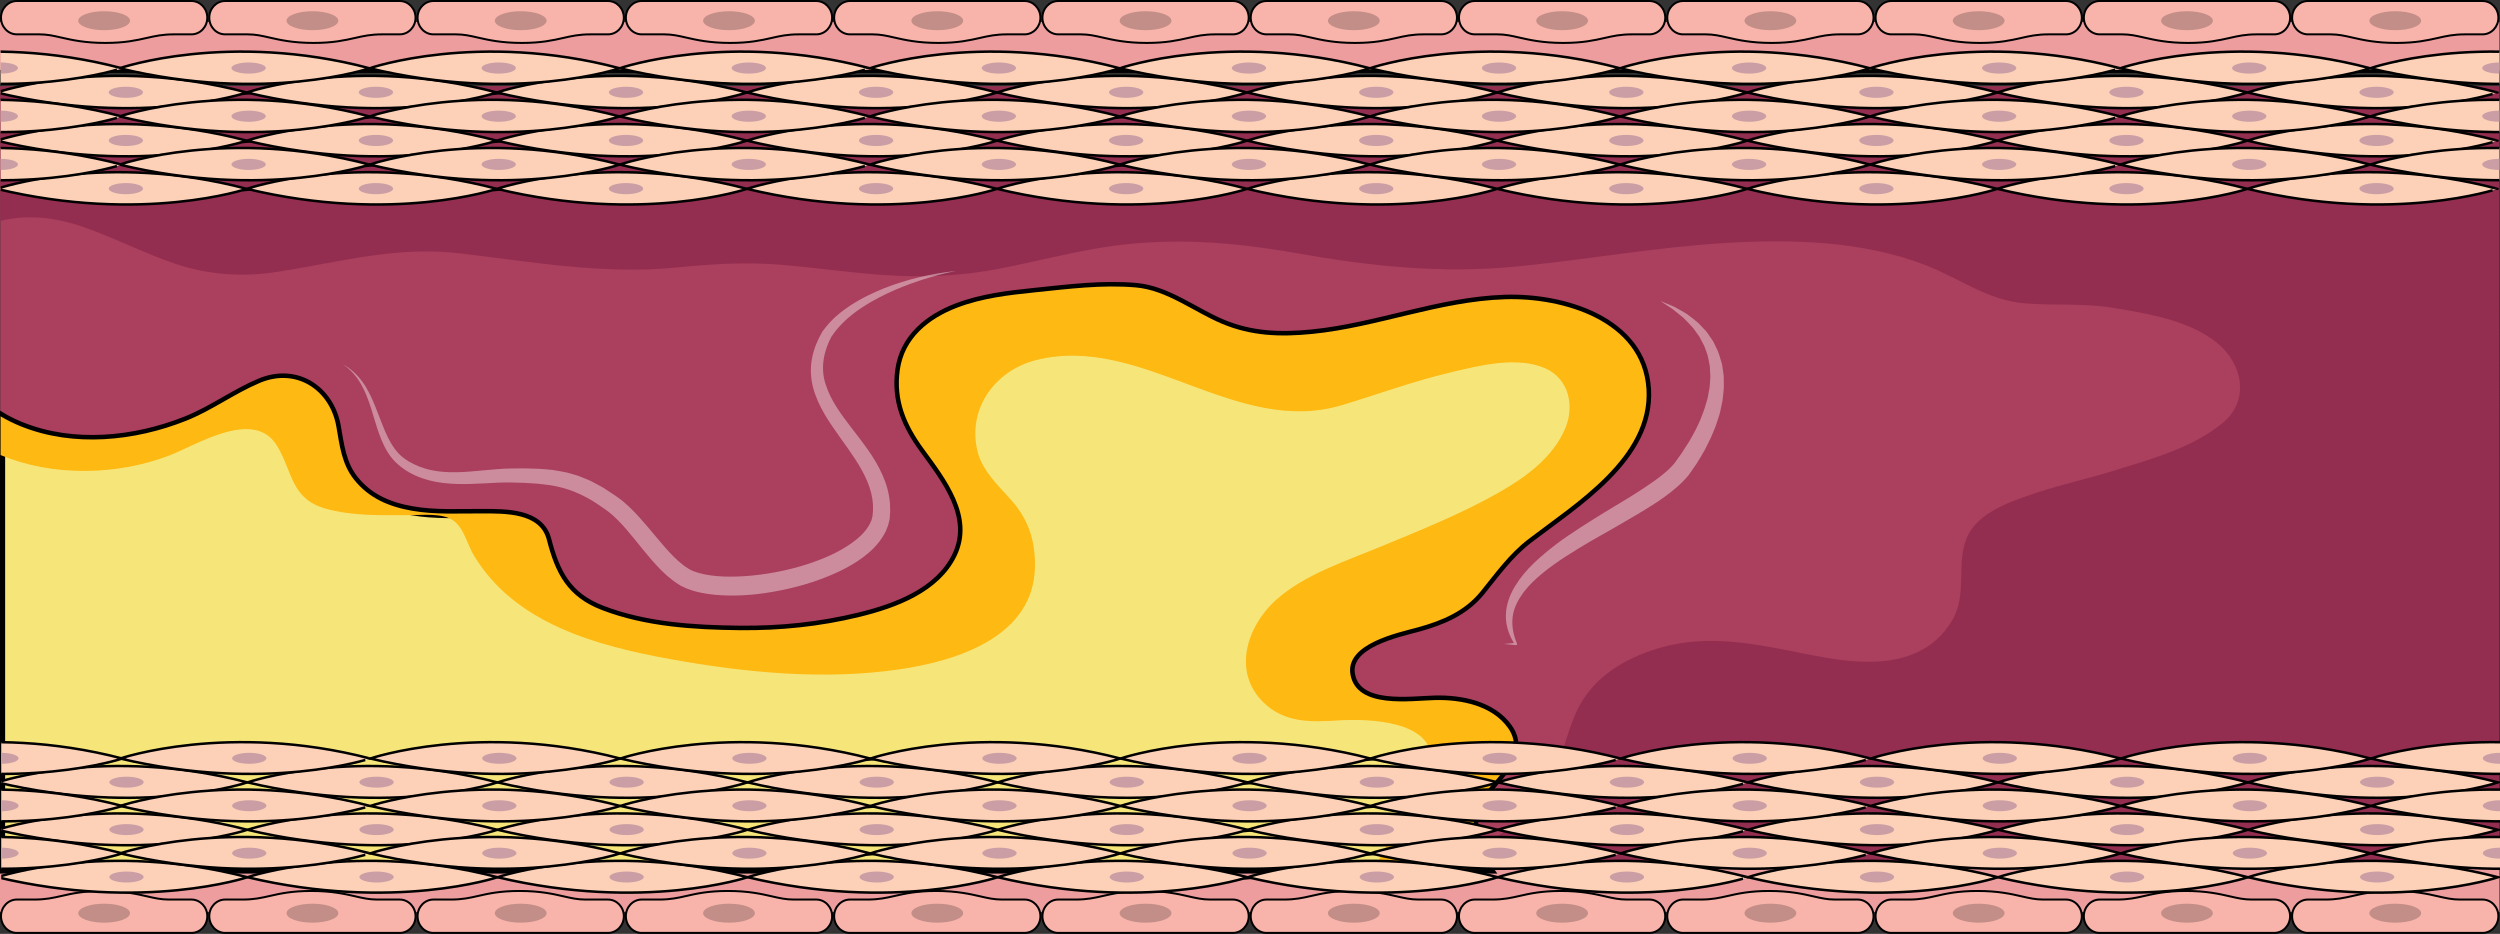
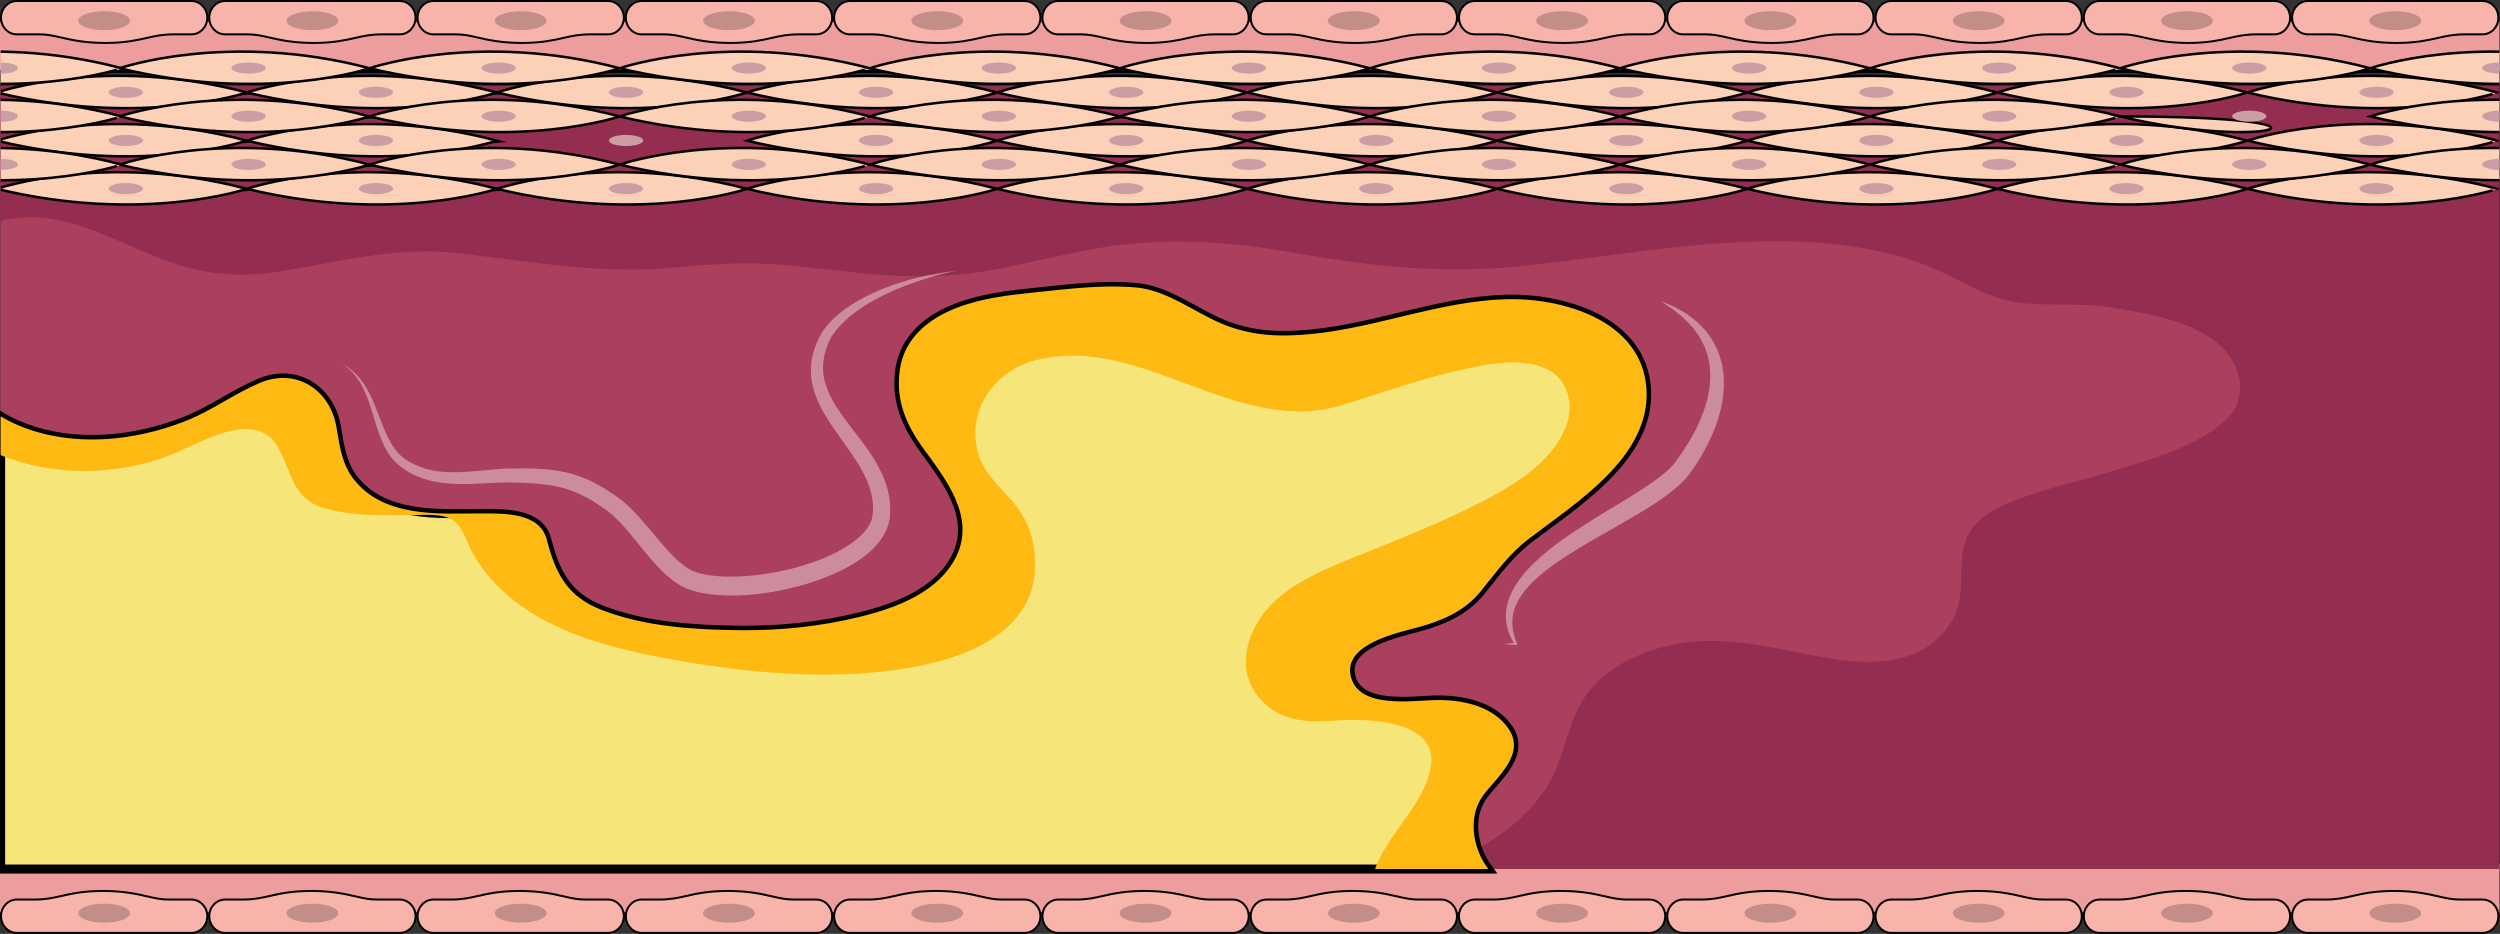
<svg xmlns="http://www.w3.org/2000/svg" xmlns:xlink="http://www.w3.org/1999/xlink" version="1.1" id="Layer_1" x="0px" y="0px" width="275.684px" height="102.984px" viewBox="0 0 275.684 102.984" enable-background="new 0 0 275.684 102.984" xml:space="preserve">
  <rect x="0" y="0" width="275.684" height="102.984" fill="#333333" stroke="none" />
  <g>
    <rect y="2.422" fill="#ED9D9D" width="275.617" height="5.453" />
    <rect y="95.108" fill="#ED9D9D" width="275.617" height="5.454" />
    <line fill="#F8B4AA" stroke="#000000" stroke-width="0.328" stroke-miterlimit="10" x1="275.617" y1="7.875" x2="0" y2="7.875" />
    <g>
      <line fill="#F8B4AA" x1="0" y1="2.422" x2="275.617" y2="2.422" />
      <g>
        <g>
          <g>
            <g>
              <path fill="#F8B4AA" stroke="#000000" stroke-width="0.222" stroke-miterlimit="10" d="M21.114,3.788h-1.929        c-1.257,0-2.063,0.183-2.997,0.395c-1.136,0.258-2.424,0.551-4.575,0.551c-2.268,0-3.71-0.331-4.869-0.595        C5.888,3.942,5.211,3.788,4.349,3.788H1.854c-0.962,0-1.744-0.823-1.744-1.838s0.781-1.838,1.744-1.838h19.26        c0.963,0,1.743,0.823,1.743,1.838S22.077,3.788,21.114,3.788z" />
              <ellipse fill="#C28E87" cx="11.484" cy="2.284" rx="2.854" ry="1.045" />
            </g>
          </g>
          <g>
            <g>
              <path fill="#F8B4AA" stroke="#000000" stroke-width="0.222" stroke-miterlimit="10" d="M44.082,3.788h-1.928        c-1.258,0-2.063,0.183-2.997,0.395c-1.136,0.258-2.424,0.551-4.575,0.551c-2.268,0-3.711-0.331-4.869-0.595        c-0.857-0.196-1.534-0.351-2.397-0.351h-2.494c-0.963,0-1.744-0.823-1.744-1.838s0.781-1.838,1.744-1.838h19.259        c0.963,0,1.743,0.823,1.743,1.838S45.045,3.788,44.082,3.788z" />
              <ellipse fill="#C28E87" cx="34.452" cy="2.284" rx="2.854" ry="1.045" />
            </g>
          </g>
          <g>
            <g>
              <path fill="#F8B4AA" stroke="#000000" stroke-width="0.222" stroke-miterlimit="10" d="M67.05,3.788h-1.929        c-1.257,0-2.063,0.183-2.997,0.395c-1.136,0.258-2.424,0.551-4.575,0.551c-2.268,0-3.71-0.331-4.869-0.595        c-0.857-0.196-1.534-0.351-2.396-0.351h-2.494c-0.962,0-1.744-0.823-1.744-1.838s0.781-1.838,1.744-1.838h19.26        c0.963,0,1.743,0.823,1.743,1.838S68.013,3.788,67.05,3.788z" />
              <ellipse fill="#C28E87" cx="57.42" cy="2.284" rx="2.854" ry="1.045" />
            </g>
          </g>
          <g>
            <g>
              <path fill="#F8B4AA" stroke="#000000" stroke-width="0.222" stroke-miterlimit="10" d="M90.018,3.788H88.09        c-1.257,0-2.063,0.183-2.997,0.395c-1.136,0.258-2.424,0.551-4.575,0.551c-2.268,0-3.71-0.331-4.869-0.595        c-0.857-0.196-1.534-0.351-2.396-0.351h-2.494c-0.963,0-1.744-0.823-1.744-1.838s0.781-1.838,1.744-1.838h19.259        c0.963,0,1.743,0.823,1.743,1.838S90.981,3.788,90.018,3.788z" />
              <ellipse fill="#C28E87" cx="80.388" cy="2.284" rx="2.854" ry="1.045" />
            </g>
          </g>
          <g>
            <g>
              <path fill="#F8B4AA" stroke="#000000" stroke-width="0.222" stroke-miterlimit="10" d="M112.986,3.788h-1.928        c-1.258,0-2.063,0.183-2.997,0.395c-1.136,0.258-2.423,0.551-4.575,0.551c-2.268,0-3.71-0.331-4.869-0.595        c-0.857-0.196-1.534-0.351-2.396-0.351h-2.494c-0.962,0-1.744-0.823-1.744-1.838s0.781-1.838,1.744-1.838h19.26        c0.963,0,1.743,0.823,1.743,1.838S113.949,3.788,112.986,3.788z" />
              <ellipse fill="#C28E87" cx="103.357" cy="2.284" rx="2.854" ry="1.045" />
            </g>
          </g>
          <g>
            <g>
              <path fill="#F8B4AA" stroke="#000000" stroke-width="0.222" stroke-miterlimit="10" d="M135.955,3.788h-1.929        c-1.257,0-2.063,0.183-2.997,0.395c-1.136,0.258-2.424,0.551-4.575,0.551c-2.268,0-3.71-0.331-4.869-0.595        c-0.857-0.196-1.534-0.351-2.396-0.351h-2.494c-0.963,0-1.744-0.823-1.744-1.838s0.781-1.838,1.744-1.838h19.26        c0.963,0,1.743,0.823,1.743,1.838S136.917,3.788,135.955,3.788z" />
              <ellipse fill="#C28E87" cx="126.324" cy="2.284" rx="2.854" ry="1.045" />
            </g>
          </g>
          <g>
            <g>
              <path fill="#F8B4AA" stroke="#000000" stroke-width="0.222" stroke-miterlimit="10" d="M158.922,3.788h-1.929        c-1.257,0-2.063,0.183-2.996,0.395c-1.136,0.258-2.424,0.551-4.575,0.551c-2.268,0-3.71-0.331-4.869-0.595        c-0.857-0.196-1.533-0.351-2.396-0.351h-2.494c-0.962,0-1.743-0.823-1.743-1.838s0.781-1.838,1.743-1.838h19.26        c0.963,0,1.743,0.823,1.743,1.838S159.885,3.788,158.922,3.788z" />
              <ellipse fill="#C28E87" cx="149.292" cy="2.284" rx="2.854" ry="1.045" />
            </g>
          </g>
          <g>
            <g>
              <path fill="#F8B4AA" stroke="#000000" stroke-width="0.222" stroke-miterlimit="10" d="M181.89,3.788h-1.928        c-1.258,0-2.063,0.183-2.997,0.395c-1.136,0.258-2.424,0.551-4.574,0.551c-2.269,0-3.711-0.331-4.869-0.595        c-0.857-0.196-1.534-0.351-2.397-0.351h-2.493c-0.963,0-1.744-0.823-1.744-1.838s0.781-1.838,1.744-1.838h19.259        c0.964,0,1.743,0.823,1.743,1.838S182.854,3.788,181.89,3.788z" />
              <ellipse fill="#C28E87" cx="172.261" cy="2.284" rx="2.854" ry="1.045" />
            </g>
          </g>
          <g>
            <g>
              <path fill="#F8B4AA" stroke="#000000" stroke-width="0.222" stroke-miterlimit="10" d="M204.859,3.788h-1.929        c-1.258,0-2.063,0.183-2.997,0.395c-1.136,0.258-2.424,0.551-4.574,0.551c-2.268,0-3.711-0.331-4.869-0.595        c-0.857-0.196-1.534-0.351-2.396-0.351h-2.494c-0.963,0-1.744-0.823-1.744-1.838s0.781-1.838,1.744-1.838h19.26        c0.963,0,1.743,0.823,1.743,1.838S205.822,3.788,204.859,3.788z" />
              <ellipse fill="#C28E87" cx="195.229" cy="2.284" rx="2.854" ry="1.045" />
            </g>
          </g>
          <g>
            <g>
              <path fill="#F8B4AA" stroke="#000000" stroke-width="0.222" stroke-miterlimit="10" d="M227.827,3.788h-1.929        c-1.257,0-2.063,0.183-2.996,0.395c-1.137,0.258-2.424,0.551-4.575,0.551c-2.268,0-3.71-0.331-4.869-0.595        c-0.857-0.196-1.534-0.351-2.396-0.351h-2.494c-0.963,0-1.743-0.823-1.743-1.838s0.78-1.838,1.743-1.838h19.26        c0.963,0,1.743,0.823,1.743,1.838S228.79,3.788,227.827,3.788z" />
              <ellipse fill="#C28E87" cx="218.197" cy="2.284" rx="2.854" ry="1.045" />
            </g>
          </g>
          <g>
            <g>
              <path fill="#F8B4AA" stroke="#000000" stroke-width="0.222" stroke-miterlimit="10" d="M250.794,3.788h-1.928        c-1.258,0-2.063,0.183-2.997,0.395c-1.136,0.258-2.424,0.551-4.575,0.551c-2.268,0-3.71-0.331-4.869-0.595        c-0.857-0.196-1.533-0.351-2.396-0.351h-2.494c-0.962,0-1.743-0.823-1.743-1.838s0.781-1.838,1.743-1.838h19.26        c0.963,0,1.743,0.823,1.743,1.838S251.757,3.788,250.794,3.788z" />
              <ellipse fill="#C28E87" cx="241.165" cy="2.284" rx="2.854" ry="1.045" />
            </g>
          </g>
          <g>
            <g>
              <path fill="#F8B4AA" stroke="#000000" stroke-width="0.222" stroke-miterlimit="10" d="M273.763,3.788h-1.929        c-1.258,0-2.063,0.183-2.997,0.395c-1.136,0.258-2.424,0.551-4.574,0.551c-2.269,0-3.711-0.331-4.869-0.595        c-0.857-0.196-1.534-0.351-2.396-0.351h-2.494c-0.963,0-1.744-0.823-1.744-1.838s0.781-1.838,1.744-1.838h19.26        c0.963,0,1.743,0.823,1.743,1.838S274.726,3.788,273.763,3.788z" />
              <ellipse fill="#C28E87" cx="264.133" cy="2.284" rx="2.854" ry="1.045" />
            </g>
          </g>
        </g>
      </g>
    </g>
    <g>
      <line fill="#F8B4AA" x1="275.617" y1="100.562" x2="0" y2="100.562" />
      <g>
        <g>
          <g>
            <g>
              <path fill="#F8B4AA" stroke="#000000" stroke-width="0.222" stroke-miterlimit="10" d="M254.502,99.197h1.929        c1.258,0,2.063-0.184,2.996-0.396c1.137-0.258,2.424-0.551,4.575-0.551c2.268,0,3.711,0.33,4.869,0.595        c0.857,0.196,1.534,0.352,2.396,0.352h2.494c0.963,0,1.744,0.822,1.744,1.838s-0.781,1.839-1.744,1.839h-19.26        c-0.963,0-1.743-0.823-1.743-1.839S253.54,99.197,254.502,99.197z" />
              <ellipse fill="#C28E87" cx="264.132" cy="100.7" rx="2.854" ry="1.046" />
            </g>
          </g>
          <g>
            <g>
              <path fill="#F8B4AA" stroke="#000000" stroke-width="0.222" stroke-miterlimit="10" d="M231.535,99.197h1.929        c1.257,0,2.063-0.184,2.996-0.396c1.136-0.258,2.424-0.551,4.575-0.551c2.268,0,3.71,0.33,4.869,0.595        c0.857,0.196,1.533,0.352,2.396,0.352h2.494c0.962,0,1.743,0.822,1.743,1.838s-0.781,1.839-1.743,1.839h-19.26        c-0.963,0-1.743-0.823-1.743-1.839S230.572,99.197,231.535,99.197z" />
              <ellipse fill="#C28E87" cx="241.164" cy="100.7" rx="2.854" ry="1.046" />
            </g>
          </g>
          <g>
            <g>
              <path fill="#F8B4AA" stroke="#000000" stroke-width="0.222" stroke-miterlimit="10" d="M208.567,99.197h1.928        c1.258,0,2.063-0.184,2.997-0.396c1.136-0.258,2.424-0.551,4.574-0.551c2.269,0,3.711,0.33,4.869,0.595        c0.857,0.196,1.534,0.352,2.396,0.352h2.494c0.963,0,1.744,0.822,1.744,1.838s-0.781,1.839-1.744,1.839h-19.259        c-0.964,0-1.743-0.823-1.743-1.839S207.603,99.197,208.567,99.197z" />
              <ellipse fill="#C28E87" cx="218.196" cy="100.7" rx="2.854" ry="1.046" />
            </g>
          </g>
          <g>
            <g>
              <path fill="#F8B4AA" stroke="#000000" stroke-width="0.222" stroke-miterlimit="10" d="M185.598,99.197h1.929        c1.258,0,2.063-0.184,2.997-0.396c1.136-0.258,2.424-0.551,4.574-0.551c2.268,0,3.711,0.33,4.869,0.595        c0.857,0.196,1.534,0.352,2.396,0.352h2.494c0.963,0,1.744,0.822,1.744,1.838s-0.781,1.839-1.744,1.839h-19.26        c-0.963,0-1.743-0.823-1.743-1.839S184.635,99.197,185.598,99.197z" />
              <ellipse fill="#C28E87" cx="195.229" cy="100.7" rx="2.854" ry="1.046" />
            </g>
          </g>
          <g>
            <g>
              <path fill="#F8B4AA" stroke="#000000" stroke-width="0.222" stroke-miterlimit="10" d="M162.63,99.197h1.929        c1.257,0,2.063-0.184,2.996-0.396c1.137-0.258,2.424-0.551,4.575-0.551c2.268,0,3.71,0.33,4.869,0.595        c0.857,0.196,1.534,0.352,2.396,0.352h2.494c0.963,0,1.743,0.822,1.743,1.838s-0.78,1.839-1.743,1.839h-19.26        c-0.963,0-1.743-0.823-1.743-1.839S161.667,99.197,162.63,99.197z" />
              <ellipse fill="#C28E87" cx="172.26" cy="100.7" rx="2.854" ry="1.046" />
            </g>
          </g>
          <g>
            <g>
              <path fill="#F8B4AA" stroke="#000000" stroke-width="0.222" stroke-miterlimit="10" d="M139.663,99.197h1.928        c1.258,0,2.063-0.184,2.997-0.396c1.136-0.258,2.424-0.551,4.574-0.551c2.269,0,3.711,0.33,4.869,0.595        c0.858,0.196,1.534,0.352,2.397,0.352h2.494c0.962,0,1.743,0.822,1.743,1.838s-0.781,1.839-1.743,1.839h-19.26        c-0.964,0-1.743-0.823-1.743-1.839S138.699,99.197,139.663,99.197z" />
              <ellipse fill="#C28E87" cx="149.292" cy="100.7" rx="2.854" ry="1.046" />
            </g>
          </g>
          <g>
            <g>
              <path fill="#F8B4AA" stroke="#000000" stroke-width="0.222" stroke-miterlimit="10" d="M116.694,99.197h1.928        c1.258,0,2.063-0.184,2.997-0.396c1.136-0.258,2.424-0.551,4.575-0.551c2.268,0,3.711,0.33,4.869,0.595        c0.858,0.196,1.534,0.352,2.397,0.352h2.494c0.963,0,1.744,0.822,1.744,1.838s-0.781,1.839-1.744,1.839h-19.259        c-0.963,0-1.743-0.823-1.743-1.839S115.731,99.197,116.694,99.197z" />
              <ellipse fill="#C28E87" cx="126.324" cy="100.7" rx="2.854" ry="1.046" />
            </g>
          </g>
          <g>
            <g>
              <path fill="#F8B4AA" stroke="#000000" stroke-width="0.222" stroke-miterlimit="10" d="M93.726,99.197h1.929        c1.257,0,2.063-0.184,2.997-0.396c1.136-0.258,2.424-0.551,4.575-0.551c2.268,0,3.71,0.33,4.869,0.595        c0.857,0.196,1.534,0.352,2.396,0.352h2.494c0.962,0,1.744,0.822,1.744,1.838s-0.781,1.839-1.744,1.839h-19.26        c-0.963,0-1.743-0.823-1.743-1.839S92.763,99.197,93.726,99.197z" />
              <ellipse fill="#C28E87" cx="103.356" cy="100.7" rx="2.854" ry="1.046" />
            </g>
          </g>
          <g>
            <g>
              <path fill="#F8B4AA" stroke="#000000" stroke-width="0.222" stroke-miterlimit="10" d="M70.758,99.197h1.928        c1.257,0,2.063-0.184,2.997-0.396c1.136-0.258,2.424-0.551,4.575-0.551c2.268,0,3.71,0.33,4.869,0.595        c0.857,0.196,1.534,0.352,2.396,0.352h2.494c0.963,0,1.744,0.822,1.744,1.838s-0.781,1.839-1.744,1.839H70.758        c-0.963,0-1.743-0.823-1.743-1.839S69.795,99.197,70.758,99.197z" />
              <ellipse fill="#C28E87" cx="80.388" cy="100.7" rx="2.854" ry="1.046" />
            </g>
          </g>
          <g>
            <g>
              <path fill="#F8B4AA" stroke="#000000" stroke-width="0.222" stroke-miterlimit="10" d="M47.79,99.197h1.928        c1.258,0,2.063-0.184,2.997-0.396c1.136-0.258,2.424-0.551,4.575-0.551c2.268,0,3.71,0.33,4.869,0.595        c0.857,0.196,1.534,0.352,2.396,0.352h2.494c0.962,0,1.744,0.822,1.744,1.838s-0.781,1.839-1.744,1.839H47.79        c-0.963,0-1.743-0.823-1.743-1.839S46.827,99.197,47.79,99.197z" />
              <ellipse fill="#C28E87" cx="57.42" cy="100.7" rx="2.854" ry="1.046" />
            </g>
          </g>
          <g>
            <g>
              <path fill="#F8B4AA" stroke="#000000" stroke-width="0.222" stroke-miterlimit="10" d="M24.822,99.197h1.928        c1.257,0,2.063-0.184,2.997-0.396c1.136-0.258,2.424-0.551,4.575-0.551c2.268,0,3.71,0.33,4.869,0.595        c0.857,0.196,1.534,0.352,2.396,0.352h2.494c0.963,0,1.744,0.822,1.744,1.838s-0.781,1.839-1.744,1.839H24.822        c-0.963,0-1.744-0.823-1.744-1.839S23.859,99.197,24.822,99.197z" />
              <ellipse fill="#C28E87" cx="34.452" cy="100.7" rx="2.854" ry="1.046" />
            </g>
          </g>
          <g>
            <g>
              <path fill="#F8B4AA" stroke="#000000" stroke-width="0.222" stroke-miterlimit="10" d="M1.854,99.197h1.928        c1.258,0,2.063-0.184,2.997-0.396c1.136-0.258,2.424-0.551,4.575-0.551c2.268,0,3.71,0.33,4.869,0.595        c0.858,0.196,1.534,0.352,2.397,0.352h2.494c0.962,0,1.744,0.822,1.744,1.838s-0.781,1.839-1.744,1.839H1.854        c-0.963,0-1.743-0.823-1.743-1.839S0.891,99.197,1.854,99.197z" />
              <ellipse fill="#C28E87" cx="11.484" cy="100.7" rx="2.854" ry="1.046" />
            </g>
          </g>
        </g>
      </g>
    </g>
    <line fill="#F8B4AA" stroke="#000000" stroke-width="0.328" stroke-miterlimit="10" x1="0" y1="95.108" x2="275.617" y2="95.108" />
    <rect x="0.033" y="9.526" fill="#AA3F5E" width="275.55" height="86.303" />
    <path fill="#932E50" d="M0.033,9.526v14.839c2.856-0.726,5.896-0.456,9.082,0.64c3.453,1.188,6.706,2.888,10.161,4.063   c3.758,1.277,7.596,1.505,11.513,0.881c6.848-1.092,12.965-2.836,19.972-2.007c7.882,0.932,15.84,2.351,23.801,1.557   c3.877-0.387,7.647-0.624,11.544-0.304c3.731,0.307,7.441,0.847,11.175,1.117c4.364,0.314,8.577,0.154,12.883-0.677   c3.745-0.722,7.444-1.698,11.209-2.317c7.32-1.203,14.373-0.683,21.637,0.606c8.184,1.45,15.938,2.263,24.242,1.46   c7.731-0.748,15.406-2.143,23.166-2.601c7.26-0.428,15.006-0.21,21.885,2.438c3.795,1.46,6.846,3.907,11.054,4.237   c3.198,0.25,6.479-0.046,9.649,0.484c3.855,0.644,8.376,1.353,11.508,3.893c2.758,2.236,3.618,6.271,0.628,8.775   c-3.32,2.778-8.016,4.041-12.089,5.31c-2.804,0.872-5.685,1.49-8.47,2.417c-2.586,0.862-6.427,2.095-7.64,4.845   c-1.319,2.99,0.073,6.307-1.671,9.233c-0.984,1.65-2.288,2.832-4.051,3.607c-3.964,1.741-8.891,0.742-12.956-0.076   c-5.516-1.108-10.726-2.108-16.249-0.185c-3.452,1.204-6.501,3.201-8.112,6.6c-1.339,2.825-1.769,6.172-3.557,8.779   c-2.961,4.314-7.658,6.979-12.533,8.687h117.769V9.526H0.033z" />
    <path fill="#F6E67A" d="M163.447,94.771c-1.156-2.151-1.393-5.063,0.141-7.106c1.53-2.04,4.725-4.541,2.718-7.381   c-1.754-2.484-5.158-3.157-8.045-3.09c-2.722,0.062-8.631,1.001-9.333-2.784c-0.638-3.439,5.237-4.634,7.452-5.241   c2.624-0.723,5.111-1.756,6.877-3.928c1.686-2.075,3.149-4.152,5.297-5.8c5.1-3.912,13.474-9.014,13.01-16.53   c-0.468-7.559-9.241-10.12-15.604-9.911c-7.272,0.239-14.057,3.104-21.252,3.824c-3.499,0.351-6.713,0.246-9.978-1.129   c-3.076-1.296-6.065-3.704-9.479-3.998c-3.717-0.32-7.405,0.16-11.099,0.539c-2.891,0.297-5.863,0.64-8.6,1.688   c-3.13,1.198-5.846,3.36-6.331,6.889c-0.46,3.353,0.709,6.042,2.646,8.696c2.412,3.305,5.693,7.455,3.618,11.785   c-1.922,4.011-6.673,5.752-10.721,6.739c-4.349,1.06-8.738,1.51-13.214,1.461c-5.073-0.055-10.41-0.387-15.19-2.229   c-3.811-1.466-5.107-4.046-6.059-7.744c-0.77-2.995-4.621-2.895-7.153-2.903c-2.559-0.007-5.182,0.15-7.716-0.297   c-2.563-0.45-4.777-1.384-6.417-3.465c-1.346-1.709-1.564-3.758-1.926-5.823c-0.7-4-4.378-6.514-8.419-4.816   c-2.814,1.184-5.264,3.035-8.113,4.171c-5.68,2.266-12.443,2.969-18.247,0.631c-0.799-0.321-1.548-0.693-2.244-1.112v49.924   h164.063C163.88,95.492,163.647,95.144,163.447,94.771z" />
    <path fill="#F6E67A" stroke="#000000" stroke-miterlimit="10" d="M163.447,94.771c-1.156-2.151-1.393-5.063,0.141-7.106   c1.53-2.04,4.725-4.541,2.718-7.381c-1.754-2.484-5.158-3.157-8.045-3.09c-2.722,0.062-8.631,1.001-9.333-2.784   c-0.638-3.439,5.237-4.634,7.452-5.241c2.624-0.723,5.111-1.756,6.877-3.928c1.686-2.075,3.149-4.152,5.297-5.8   c5.1-3.912,13.474-9.014,13.01-16.53c-0.468-7.559-9.241-10.12-15.604-9.911c-7.272,0.239-14.057,3.104-21.252,3.824   c-3.499,0.351-6.713,0.246-9.978-1.129c-3.076-1.296-6.065-3.704-9.479-3.998c-3.717-0.32-7.405,0.16-11.099,0.539   c-2.891,0.297-5.863,0.64-8.6,1.688c-3.13,1.198-5.846,3.36-6.331,6.889c-0.46,3.353,0.709,6.042,2.646,8.696   c2.412,3.305,5.693,7.455,3.618,11.785c-1.922,4.011-6.673,5.752-10.721,6.739c-4.349,1.06-8.738,1.51-13.214,1.461   c-5.073-0.055-10.41-0.387-15.19-2.229c-3.811-1.466-5.107-4.046-6.059-7.744c-0.77-2.995-4.621-2.895-7.153-2.903   c-2.559-0.007-5.182,0.15-7.716-0.297c-2.563-0.45-4.777-1.384-6.417-3.465c-1.346-1.709-1.564-3.758-1.926-5.823   c-0.7-4-4.378-6.514-8.419-4.816c-2.814,1.184-5.264,3.035-8.113,4.171c-5.68,2.266-12.443,2.969-18.247,0.631   c-0.799-0.321-1.548-0.693-2.244-1.112v49.924h164.063C163.88,95.492,163.647,95.144,163.447,94.771z" />
    <path fill="#FEB913" d="M181.563,42.911c-0.468-7.559-9.241-10.12-15.604-9.911c-7.272,0.239-14.057,3.104-21.252,3.824   c-3.499,0.351-6.713,0.246-9.978-1.129c-3.076-1.296-6.065-3.704-9.479-3.998c-3.717-0.32-7.405,0.16-11.099,0.539   c-2.891,0.297-5.863,0.64-8.6,1.688c-3.13,1.198-5.846,3.36-6.331,6.889c-0.46,3.353,0.709,6.042,2.646,8.696   c2.412,3.305,5.693,7.455,3.618,11.785c-1.922,4.011-6.673,5.752-10.721,6.739c-4.349,1.06-8.738,1.51-13.214,1.461   c-5.073-0.055-10.41-0.387-15.19-2.229c-3.811-1.466-5.107-4.046-6.059-7.744c-0.77-2.995-4.621-2.895-7.153-2.903   c-2.559-0.007-5.182,0.15-7.716-0.297c-2.563-0.45-4.777-1.384-6.417-3.465c-1.346-1.709-1.564-3.758-1.926-5.823   c-0.7-4-4.378-6.514-8.419-4.816c-2.814,1.184-5.264,3.035-8.113,4.171c-5.68,2.266-12.443,2.969-18.247,0.631   c-0.799-0.321-1.548-0.693-2.244-1.112v4.273c5.78,2.417,12.915,2.244,18.624,0.042c3.036-1.169,9.327-5.234,11.861-1.063   c1.73,2.851,1.511,5.882,5.413,6.946c2.995,0.819,6.041,0.701,9.113,0.71c1.443,0.004,3.862-0.334,5.091,0.723   c1.043,0.898,1.373,2.5,2.056,3.653c4.516,7.615,13.685,10.053,21.837,11.519c8.213,1.479,16.942,2.322,25.245,1.084   c6.293-0.938,14.706-3.603,14.825-11.314c0.043-2.838-0.705-5.192-2.623-7.344c-1.369-1.534-3.133-3.174-3.677-5.238   c-1.239-4.706,1.826-9.037,6.438-10.192c11.66-2.919,22.018,8.514,33.751,4.96c3.987-1.208,7.908-2.647,11.969-3.608   c3.149-0.746,7.27-1.806,10.402-0.447c2.566,1.114,3.268,4.085,2.234,6.576c-1.361,3.281-4.433,5.477-7.432,7.174   c-4.146,2.345-8.583,4.111-12.976,5.932c-3.82,1.584-8.467,3.085-11.582,5.933c-3.1,2.834-4.768,7.802-1.347,11.198   c2.328,2.31,5.284,2.217,8.335,2.019c2.926-0.188,10.621-0.101,10.203,4.677c-0.368,4.226-4.8,7.709-6.192,11.714h12.493   c-0.249-0.337-0.482-0.685-0.683-1.058c-1.156-2.151-1.393-5.063,0.141-7.106c1.53-2.04,4.725-4.541,2.718-7.381   c-1.754-2.484-5.158-3.157-8.045-3.09c-2.722,0.062-8.631,1.001-9.333-2.784c-0.638-3.439,5.237-4.634,7.452-5.241   c2.624-0.723,5.111-1.756,6.877-3.928c1.686-2.075,3.149-4.152,5.297-5.8C173.653,55.529,182.027,50.427,181.563,42.911z" />
    <g>
      <defs>
        <rect id="SVGID_1_" x="0.067" y="5.331" width="275.55" height="17.508" />
      </defs>
      <clipPath id="SVGID_2_">
        <use xlink:href="#SVGID_1_" overflow="visible" />
      </clipPath>
      <g clip-path="url(#SVGID_2_)">
        <g>
          <path fill="#FCD1B7" stroke="#000000" stroke-width="0.28" stroke-linecap="round" stroke-miterlimit="10" d="M-0.356,10.2      c0,0,11.951-4.129,27.578,0C27.221,10.2,15.73,14.085-0.356,10.2z" />
          <ellipse fill="#CA9EA4" cx="13.879" cy="10.178" rx="1.889" ry="0.613" />
        </g>
        <g>
          <path fill="#FCD1B7" stroke="#000000" stroke-width="0.28" stroke-linecap="round" stroke-miterlimit="10" d="M27.221,10.2      c0,0,11.95-4.129,27.577,0C54.798,10.2,43.308,14.085,27.221,10.2z" />
          <ellipse fill="#CA9EA4" cx="41.457" cy="10.178" rx="1.89" ry="0.613" />
        </g>
        <g>
          <path fill="#FCD1B7" stroke="#000000" stroke-width="0.28" stroke-linecap="round" stroke-miterlimit="10" d="M54.798,10.2      c0,0,11.95-4.129,27.577,0C82.375,10.2,70.884,14.085,54.798,10.2z" />
          <ellipse fill="#CA9EA4" cx="69.033" cy="10.178" rx="1.89" ry="0.613" />
        </g>
        <g>
          <path fill="#FCD1B7" stroke="#000000" stroke-width="0.28" stroke-linecap="round" stroke-miterlimit="10" d="M82.375,10.2      c0,0,11.95-4.129,27.577,0C109.952,10.2,98.461,14.085,82.375,10.2z" />
          <ellipse fill="#CA9EA4" cx="96.61" cy="10.178" rx="1.89" ry="0.613" />
        </g>
        <g>
          <path fill="#FCD1B7" stroke="#000000" stroke-width="0.28" stroke-linecap="round" stroke-miterlimit="10" d="M109.952,10.2      c0,0,11.95-4.129,27.577,0C137.529,10.2,126.038,14.085,109.952,10.2z" />
          <ellipse fill="#CA9EA4" cx="124.186" cy="10.178" rx="1.889" ry="0.613" />
        </g>
        <g>
          <path fill="#FCD1B7" stroke="#000000" stroke-width="0.28" stroke-linecap="round" stroke-miterlimit="10" d="M137.529,10.2      c0,0,11.95-4.129,27.577,0C165.106,10.2,153.616,14.085,137.529,10.2z" />
-           <ellipse fill="#CA9EA4" cx="151.764" cy="10.178" rx="1.889" ry="0.613" />
        </g>
        <g>
          <path fill="#FCD1B7" stroke="#000000" stroke-width="0.28" stroke-linecap="round" stroke-miterlimit="10" d="M165.106,10.2      c0,0,11.95-4.129,27.576,0C192.682,10.2,181.193,14.085,165.106,10.2z" />
          <ellipse fill="#CA9EA4" cx="179.341" cy="10.178" rx="1.89" ry="0.613" />
        </g>
        <g>
          <path fill="#FCD1B7" stroke="#000000" stroke-width="0.28" stroke-linecap="round" stroke-miterlimit="10" d="M192.682,10.2      c0,0,11.949-4.129,27.576,0C220.258,10.2,208.768,14.085,192.682,10.2z" />
          <ellipse fill="#CA9EA4" cx="206.917" cy="10.178" rx="1.889" ry="0.613" />
        </g>
        <g>
          <path fill="#FCD1B7" stroke="#000000" stroke-width="0.28" stroke-linecap="round" stroke-miterlimit="10" d="M220.258,10.2      c0,0,11.951-4.129,27.578,0C247.836,10.2,236.346,14.085,220.258,10.2z" />
          <ellipse fill="#CA9EA4" cx="234.494" cy="10.178" rx="1.889" ry="0.613" />
        </g>
        <g>
          <path fill="#FCD1B7" stroke="#000000" stroke-width="0.28" stroke-linecap="round" stroke-miterlimit="10" d="M247.836,10.2      c0,0,11.95-4.129,27.576,0C275.413,10.2,263.923,14.085,247.836,10.2z" />
          <ellipse fill="#CA9EA4" cx="262.071" cy="10.178" rx="1.889" ry="0.613" />
        </g>
        <g>
          <path fill="#FCD1B7" stroke="#000000" stroke-width="0.28" stroke-linecap="round" stroke-miterlimit="10" d="M13.184,7.527      c0,0,11.951-4.129,27.577,0C40.76,7.527,29.27,11.412,13.184,7.527z" />
          <ellipse fill="#CA9EA4" cx="27.418" cy="7.504" rx="1.89" ry="0.613" />
        </g>
        <g>
          <path fill="#FCD1B7" stroke="#000000" stroke-width="0.28" stroke-linecap="round" stroke-miterlimit="10" d="M-14.145,7.527      c0,0,11.951-4.129,27.578,0C13.433,7.527,1.942,11.412-14.145,7.527z" />
          <ellipse fill="#CA9EA4" cx="0.09" cy="7.504" rx="1.889" ry="0.613" />
        </g>
        <g>
          <path fill="#FCD1B7" stroke="#000000" stroke-width="0.28" stroke-linecap="round" stroke-miterlimit="10" d="M40.76,7.527      c0,0,11.951-4.129,27.577,0C68.337,7.527,56.847,11.412,40.76,7.527z" />
          <ellipse fill="#CA9EA4" cx="54.995" cy="7.504" rx="1.889" ry="0.613" />
        </g>
        <g>
          <path fill="#FCD1B7" stroke="#000000" stroke-width="0.28" stroke-linecap="round" stroke-miterlimit="10" d="M68.337,7.527      c0,0,11.95-4.129,27.578,0C95.915,7.527,84.423,11.412,68.337,7.527z" />
          <ellipse fill="#CA9EA4" cx="82.572" cy="7.504" rx="1.889" ry="0.613" />
        </g>
        <g>
          <path fill="#FCD1B7" stroke="#000000" stroke-width="0.28" stroke-linecap="round" stroke-miterlimit="10" d="M95.915,7.527      c0,0,11.95-4.129,27.576,0C123.491,7.527,112.001,11.412,95.915,7.527z" />
          <ellipse fill="#CA9EA4" cx="110.149" cy="7.504" rx="1.89" ry="0.613" />
        </g>
        <g>
          <path fill="#FCD1B7" stroke="#000000" stroke-width="0.28" stroke-linecap="round" stroke-miterlimit="10" d="M123.491,7.527      c0,0,11.95-4.129,27.576,0C151.067,7.527,139.578,11.412,123.491,7.527z" />
          <ellipse fill="#CA9EA4" cx="137.727" cy="7.504" rx="1.889" ry="0.613" />
        </g>
        <g>
          <path fill="#FCD1B7" stroke="#000000" stroke-width="0.28" stroke-linecap="round" stroke-miterlimit="10" d="M151.067,7.527      c0,0,11.95-4.129,27.578,0C178.645,7.527,167.154,11.412,151.067,7.527z" />
          <ellipse fill="#CA9EA4" cx="165.303" cy="7.504" rx="1.889" ry="0.613" />
        </g>
        <g>
          <path fill="#FCD1B7" stroke="#000000" stroke-width="0.28" stroke-linecap="round" stroke-miterlimit="10" d="M178.645,7.527      c0,0,11.949-4.129,27.575,0C206.22,7.527,194.73,11.412,178.645,7.527z" />
          <ellipse fill="#CA9EA4" cx="192.879" cy="7.504" rx="1.89" ry="0.613" />
        </g>
        <g>
          <path fill="#FCD1B7" stroke="#000000" stroke-width="0.28" stroke-linecap="round" stroke-miterlimit="10" d="M206.22,7.527      c0,0,11.952-4.129,27.578,0C233.798,7.527,222.308,11.412,206.22,7.527z" />
          <ellipse fill="#CA9EA4" cx="220.456" cy="7.504" rx="1.888" ry="0.613" />
        </g>
        <g>
          <path fill="#FCD1B7" stroke="#000000" stroke-width="0.28" stroke-linecap="round" stroke-miterlimit="10" d="M233.798,7.527      c0,0,11.95-4.129,27.577,0C261.375,7.527,249.885,11.412,233.798,7.527z" />
          <ellipse fill="#CA9EA4" cx="248.034" cy="7.504" rx="1.89" ry="0.613" />
        </g>
        <g>
          <path fill="#FCD1B7" stroke="#000000" stroke-width="0.28" stroke-linecap="round" stroke-miterlimit="10" d="M261.375,7.527      c0,0,11.95-4.129,27.576,0C288.952,7.527,277.462,11.412,261.375,7.527z" />
          <ellipse fill="#CA9EA4" cx="275.61" cy="7.504" rx="1.889" ry="0.613" />
        </g>
        <g>
          <path fill="#FCD1B7" stroke="#000000" stroke-width="0.28" stroke-linecap="round" stroke-miterlimit="10" d="M-0.356,15.513      c0,0,11.951-4.127,27.578,0C27.221,15.513,15.73,19.397-0.356,15.513z" />
          <ellipse fill="#CA9EA4" cx="13.879" cy="15.49" rx="1.889" ry="0.614" />
        </g>
        <g>
          <path fill="#FCD1B7" stroke="#000000" stroke-width="0.28" stroke-linecap="round" stroke-miterlimit="10" d="M27.221,15.513      c0,0,11.95-4.127,27.577,0C54.798,15.513,43.308,19.397,27.221,15.513z" />
          <ellipse fill="#CA9EA4" cx="41.457" cy="15.49" rx="1.89" ry="0.614" />
        </g>
        <g>
-           <path fill="#FCD1B7" stroke="#000000" stroke-width="0.28" stroke-linecap="round" stroke-miterlimit="10" d="M54.798,15.513      c0,0,11.95-4.127,27.577,0C82.375,15.513,70.884,19.397,54.798,15.513z" />
          <ellipse fill="#CA9EA4" cx="69.033" cy="15.49" rx="1.89" ry="0.614" />
        </g>
        <g>
          <path fill="#FCD1B7" stroke="#000000" stroke-width="0.28" stroke-linecap="round" stroke-miterlimit="10" d="M82.375,15.513      c0,0,11.95-4.127,27.577,0C109.952,15.513,98.461,19.397,82.375,15.513z" />
          <ellipse fill="#CA9EA4" cx="96.61" cy="15.49" rx="1.89" ry="0.614" />
        </g>
        <g>
          <path fill="#FCD1B7" stroke="#000000" stroke-width="0.28" stroke-linecap="round" stroke-miterlimit="10" d="M109.952,15.513      c0,0,11.95-4.127,27.577,0C137.529,15.513,126.038,19.397,109.952,15.513z" />
          <ellipse fill="#CA9EA4" cx="124.186" cy="15.49" rx="1.889" ry="0.614" />
        </g>
        <g>
          <path fill="#FCD1B7" stroke="#000000" stroke-width="0.28" stroke-linecap="round" stroke-miterlimit="10" d="M137.529,15.513      c0,0,11.95-4.127,27.577,0C165.106,15.513,153.616,19.397,137.529,15.513z" />
          <ellipse fill="#CA9EA4" cx="151.764" cy="15.49" rx="1.889" ry="0.614" />
        </g>
        <g>
          <path fill="#FCD1B7" stroke="#000000" stroke-width="0.28" stroke-linecap="round" stroke-miterlimit="10" d="M165.106,15.513      c0,0,11.95-4.127,27.576,0C192.682,15.513,181.193,19.397,165.106,15.513z" />
          <ellipse fill="#CA9EA4" cx="179.341" cy="15.49" rx="1.89" ry="0.614" />
        </g>
        <g>
          <path fill="#FCD1B7" stroke="#000000" stroke-width="0.28" stroke-linecap="round" stroke-miterlimit="10" d="M192.682,15.513      c0,0,11.949-4.127,27.576,0C220.258,15.513,208.768,19.397,192.682,15.513z" />
          <ellipse fill="#CA9EA4" cx="206.917" cy="15.49" rx="1.889" ry="0.614" />
        </g>
        <g>
          <path fill="#FCD1B7" stroke="#000000" stroke-width="0.28" stroke-linecap="round" stroke-miterlimit="10" d="M220.258,15.513      c0,0,11.951-4.127,27.578,0C247.836,15.513,236.346,19.397,220.258,15.513z" />
          <ellipse fill="#CA9EA4" cx="234.494" cy="15.49" rx="1.889" ry="0.614" />
        </g>
        <g>
          <path fill="#FCD1B7" stroke="#000000" stroke-width="0.28" stroke-linecap="round" stroke-miterlimit="10" d="M247.836,15.513      c0,0,11.95-4.127,27.576,0C275.413,15.513,263.923,19.397,247.836,15.513z" />
          <ellipse fill="#CA9EA4" cx="262.071" cy="15.49" rx="1.889" ry="0.614" />
        </g>
        <g>
          <path fill="#FCD1B7" stroke="#000000" stroke-width="0.28" stroke-linecap="round" stroke-miterlimit="10" d="M13.184,12.839      c0,0,11.951-4.128,27.577,0C40.76,12.839,29.27,16.725,13.184,12.839z" />
          <ellipse fill="#CA9EA4" cx="27.418" cy="12.816" rx="1.89" ry="0.614" />
        </g>
        <g>
          <path fill="#FCD1B7" stroke="#000000" stroke-width="0.28" stroke-linecap="round" stroke-miterlimit="10" d="M-14.145,12.839      c0,0,11.951-4.128,27.578,0C13.433,12.839,1.942,16.725-14.145,12.839z" />
          <ellipse fill="#CA9EA4" cx="0.09" cy="12.816" rx="1.889" ry="0.614" />
        </g>
        <g>
          <path fill="#FCD1B7" stroke="#000000" stroke-width="0.28" stroke-linecap="round" stroke-miterlimit="10" d="M40.76,12.839      c0,0,11.951-4.128,27.577,0C68.337,12.839,56.847,16.725,40.76,12.839z" />
          <ellipse fill="#CA9EA4" cx="54.995" cy="12.816" rx="1.889" ry="0.614" />
        </g>
        <g>
          <path fill="#FCD1B7" stroke="#000000" stroke-width="0.28" stroke-linecap="round" stroke-miterlimit="10" d="M68.337,12.839      c0,0,11.95-4.128,27.578,0C95.915,12.839,84.423,16.725,68.337,12.839z" />
          <ellipse fill="#CA9EA4" cx="82.572" cy="12.816" rx="1.889" ry="0.614" />
        </g>
        <g>
          <path fill="#FCD1B7" stroke="#000000" stroke-width="0.28" stroke-linecap="round" stroke-miterlimit="10" d="M95.915,12.839      c0,0,11.95-4.128,27.576,0C123.491,12.839,112.001,16.725,95.915,12.839z" />
          <ellipse fill="#CA9EA4" cx="110.149" cy="12.816" rx="1.89" ry="0.614" />
        </g>
        <g>
          <path fill="#FCD1B7" stroke="#000000" stroke-width="0.28" stroke-linecap="round" stroke-miterlimit="10" d="M123.491,12.839      c0,0,11.95-4.128,27.576,0C151.067,12.839,139.578,16.725,123.491,12.839z" />
          <ellipse fill="#CA9EA4" cx="137.727" cy="12.816" rx="1.889" ry="0.614" />
        </g>
        <g>
          <path fill="#FCD1B7" stroke="#000000" stroke-width="0.28" stroke-linecap="round" stroke-miterlimit="10" d="M151.067,12.839      c0,0,11.95-4.128,27.578,0C178.645,12.839,167.154,16.725,151.067,12.839z" />
          <ellipse fill="#CA9EA4" cx="165.303" cy="12.816" rx="1.889" ry="0.614" />
        </g>
        <g>
          <path fill="#FCD1B7" stroke="#000000" stroke-width="0.28" stroke-linecap="round" stroke-miterlimit="10" d="M178.645,12.839      c0,0,11.949-4.128,27.575,0C206.22,12.839,194.73,16.725,178.645,12.839z" />
          <ellipse fill="#CA9EA4" cx="192.879" cy="12.816" rx="1.89" ry="0.614" />
        </g>
        <g>
          <path fill="#FCD1B7" stroke="#000000" stroke-width="0.28" stroke-linecap="round" stroke-miterlimit="10" d="M206.22,12.839      c0,0,11.952-4.128,27.578,0C233.798,12.839,222.308,16.725,206.22,12.839z" />
          <ellipse fill="#CA9EA4" cx="220.456" cy="12.816" rx="1.888" ry="0.614" />
        </g>
        <g>
-           <path fill="#FCD1B7" stroke="#000000" stroke-width="0.28" stroke-linecap="round" stroke-miterlimit="10" d="M233.798,12.839      c0,0,11.95-4.128,27.577,0C261.375,12.839,249.885,16.725,233.798,12.839z" />
+           <path fill="#FCD1B7" stroke="#000000" stroke-width="0.28" stroke-linecap="round" stroke-miterlimit="10" d="M233.798,12.839      C261.375,12.839,249.885,16.725,233.798,12.839z" />
          <ellipse fill="#CA9EA4" cx="248.034" cy="12.816" rx="1.89" ry="0.614" />
        </g>
        <g>
          <path fill="#FCD1B7" stroke="#000000" stroke-width="0.28" stroke-linecap="round" stroke-miterlimit="10" d="M261.375,12.839      c0,0,11.95-4.128,27.576,0C288.952,12.839,277.462,16.725,261.375,12.839z" />
          <ellipse fill="#CA9EA4" cx="275.61" cy="12.816" rx="1.889" ry="0.614" />
        </g>
        <g>
          <path fill="#FCD1B7" stroke="#000000" stroke-width="0.28" stroke-linecap="round" stroke-miterlimit="10" d="M-0.356,20.825      c0,0,11.951-4.128,27.578,0C27.221,20.825,15.73,24.71-0.356,20.825z" />
          <ellipse fill="#CA9EA4" cx="13.879" cy="20.802" rx="1.889" ry="0.614" />
        </g>
        <g>
          <path fill="#FCD1B7" stroke="#000000" stroke-width="0.28" stroke-linecap="round" stroke-miterlimit="10" d="M27.221,20.825      c0,0,11.95-4.128,27.577,0C54.798,20.825,43.308,24.71,27.221,20.825z" />
          <ellipse fill="#CA9EA4" cx="41.457" cy="20.802" rx="1.89" ry="0.614" />
        </g>
        <g>
          <path fill="#FCD1B7" stroke="#000000" stroke-width="0.28" stroke-linecap="round" stroke-miterlimit="10" d="M54.798,20.825      c0,0,11.95-4.128,27.577,0C82.375,20.825,70.884,24.71,54.798,20.825z" />
          <ellipse fill="#CA9EA4" cx="69.033" cy="20.802" rx="1.89" ry="0.614" />
        </g>
        <g>
          <path fill="#FCD1B7" stroke="#000000" stroke-width="0.28" stroke-linecap="round" stroke-miterlimit="10" d="M82.375,20.825      c0,0,11.95-4.128,27.577,0C109.952,20.825,98.461,24.71,82.375,20.825z" />
          <ellipse fill="#CA9EA4" cx="96.61" cy="20.802" rx="1.89" ry="0.614" />
        </g>
        <g>
          <path fill="#FCD1B7" stroke="#000000" stroke-width="0.28" stroke-linecap="round" stroke-miterlimit="10" d="M109.952,20.825      c0,0,11.95-4.128,27.577,0C137.529,20.825,126.038,24.71,109.952,20.825z" />
          <ellipse fill="#CA9EA4" cx="124.186" cy="20.802" rx="1.889" ry="0.614" />
        </g>
        <g>
          <path fill="#FCD1B7" stroke="#000000" stroke-width="0.28" stroke-linecap="round" stroke-miterlimit="10" d="M137.529,20.825      c0,0,11.95-4.128,27.577,0C165.106,20.825,153.616,24.71,137.529,20.825z" />
          <ellipse fill="#CA9EA4" cx="151.764" cy="20.802" rx="1.889" ry="0.614" />
        </g>
        <g>
          <path fill="#FCD1B7" stroke="#000000" stroke-width="0.28" stroke-linecap="round" stroke-miterlimit="10" d="M165.106,20.825      c0,0,11.95-4.128,27.576,0C192.682,20.825,181.193,24.71,165.106,20.825z" />
          <ellipse fill="#CA9EA4" cx="179.341" cy="20.802" rx="1.89" ry="0.614" />
        </g>
        <g>
          <path fill="#FCD1B7" stroke="#000000" stroke-width="0.28" stroke-linecap="round" stroke-miterlimit="10" d="M192.682,20.825      c0,0,11.949-4.128,27.576,0C220.258,20.825,208.768,24.71,192.682,20.825z" />
          <ellipse fill="#CA9EA4" cx="206.917" cy="20.802" rx="1.889" ry="0.614" />
        </g>
        <g>
          <path fill="#FCD1B7" stroke="#000000" stroke-width="0.28" stroke-linecap="round" stroke-miterlimit="10" d="M220.258,20.825      c0,0,11.951-4.128,27.578,0C247.836,20.825,236.346,24.71,220.258,20.825z" />
          <ellipse fill="#CA9EA4" cx="234.494" cy="20.802" rx="1.889" ry="0.614" />
        </g>
        <g>
          <path fill="#FCD1B7" stroke="#000000" stroke-width="0.28" stroke-linecap="round" stroke-miterlimit="10" d="M247.836,20.825      c0,0,11.95-4.128,27.576,0C275.413,20.825,263.923,24.71,247.836,20.825z" />
          <ellipse fill="#CA9EA4" cx="262.071" cy="20.802" rx="1.889" ry="0.614" />
        </g>
        <g>
          <path fill="#FCD1B7" stroke="#000000" stroke-width="0.28" stroke-linecap="round" stroke-miterlimit="10" d="M13.184,18.152      c0,0,11.951-4.129,27.577,0C40.76,18.152,29.27,22.037,13.184,18.152z" />
          <ellipse fill="#CA9EA4" cx="27.418" cy="18.129" rx="1.89" ry="0.613" />
        </g>
        <g>
          <path fill="#FCD1B7" stroke="#000000" stroke-width="0.28" stroke-linecap="round" stroke-miterlimit="10" d="M-14.145,18.152      c0,0,11.951-4.129,27.578,0C13.433,18.152,1.942,22.037-14.145,18.152z" />
          <ellipse fill="#CA9EA4" cx="0.09" cy="18.129" rx="1.889" ry="0.613" />
        </g>
        <g>
          <path fill="#FCD1B7" stroke="#000000" stroke-width="0.28" stroke-linecap="round" stroke-miterlimit="10" d="M40.76,18.152      c0,0,11.951-4.129,27.577,0C68.337,18.152,56.847,22.037,40.76,18.152z" />
          <ellipse fill="#CA9EA4" cx="54.995" cy="18.129" rx="1.889" ry="0.613" />
        </g>
        <g>
          <path fill="#FCD1B7" stroke="#000000" stroke-width="0.28" stroke-linecap="round" stroke-miterlimit="10" d="M68.337,18.152      c0,0,11.95-4.129,27.578,0C95.915,18.152,84.423,22.037,68.337,18.152z" />
          <ellipse fill="#CA9EA4" cx="82.572" cy="18.129" rx="1.889" ry="0.613" />
        </g>
        <g>
          <path fill="#FCD1B7" stroke="#000000" stroke-width="0.28" stroke-linecap="round" stroke-miterlimit="10" d="M95.915,18.152      c0,0,11.95-4.129,27.576,0C123.491,18.152,112.001,22.037,95.915,18.152z" />
          <ellipse fill="#CA9EA4" cx="110.149" cy="18.129" rx="1.89" ry="0.613" />
        </g>
        <g>
          <path fill="#FCD1B7" stroke="#000000" stroke-width="0.28" stroke-linecap="round" stroke-miterlimit="10" d="M123.491,18.152      c0,0,11.95-4.129,27.576,0C151.067,18.152,139.578,22.037,123.491,18.152z" />
          <ellipse fill="#CA9EA4" cx="137.727" cy="18.129" rx="1.889" ry="0.613" />
        </g>
        <g>
          <path fill="#FCD1B7" stroke="#000000" stroke-width="0.28" stroke-linecap="round" stroke-miterlimit="10" d="M151.067,18.152      c0,0,11.95-4.129,27.578,0C178.645,18.152,167.154,22.037,151.067,18.152z" />
          <ellipse fill="#CA9EA4" cx="165.303" cy="18.129" rx="1.889" ry="0.613" />
        </g>
        <g>
          <path fill="#FCD1B7" stroke="#000000" stroke-width="0.28" stroke-linecap="round" stroke-miterlimit="10" d="M178.645,18.152      c0,0,11.949-4.129,27.575,0C206.22,18.152,194.73,22.037,178.645,18.152z" />
          <ellipse fill="#CA9EA4" cx="192.879" cy="18.129" rx="1.89" ry="0.613" />
        </g>
        <g>
          <path fill="#FCD1B7" stroke="#000000" stroke-width="0.28" stroke-linecap="round" stroke-miterlimit="10" d="M206.22,18.152      c0,0,11.952-4.129,27.578,0C233.798,18.152,222.308,22.037,206.22,18.152z" />
          <ellipse fill="#CA9EA4" cx="220.456" cy="18.129" rx="1.888" ry="0.613" />
        </g>
        <g>
          <path fill="#FCD1B7" stroke="#000000" stroke-width="0.28" stroke-linecap="round" stroke-miterlimit="10" d="M233.798,18.152      c0,0,11.95-4.129,27.577,0C261.375,18.152,249.885,22.037,233.798,18.152z" />
          <ellipse fill="#CA9EA4" cx="248.034" cy="18.129" rx="1.89" ry="0.613" />
        </g>
        <g>
          <path fill="#FCD1B7" stroke="#000000" stroke-width="0.28" stroke-linecap="round" stroke-miterlimit="10" d="M261.375,18.152      c0,0,11.95-4.129,27.576,0C288.952,18.152,277.462,22.037,261.375,18.152z" />
          <ellipse fill="#CA9EA4" cx="275.61" cy="18.129" rx="1.889" ry="0.613" />
        </g>
      </g>
    </g>
    <g>
      <defs>
-         <rect id="SVGID_3_" x="0.135" y="81.483" width="275.549" height="17.235" />
-       </defs>
+         </defs>
      <clipPath id="SVGID_4_">
        <use xlink:href="#SVGID_3_" overflow="visible" />
      </clipPath>
      <g clip-path="url(#SVGID_4_)">
        <g>
          <path fill="#FCD1B7" stroke="#000000" stroke-width="0.278" stroke-linecap="round" stroke-miterlimit="10" d="M-0.289,86.276      c0,0,11.951-4.063,27.577,0C27.288,86.276,15.798,90.102-0.289,86.276z" />
          <ellipse fill="#CA9EA4" cx="13.947" cy="86.253" rx="1.889" ry="0.604" />
        </g>
        <g>
          <path fill="#FCD1B7" stroke="#000000" stroke-width="0.278" stroke-linecap="round" stroke-miterlimit="10" d="M27.288,86.276      c0,0,11.95-4.063,27.577,0C54.865,86.276,43.375,90.102,27.288,86.276z" />
          <ellipse fill="#CA9EA4" cx="41.524" cy="86.253" rx="1.889" ry="0.604" />
        </g>
        <g>
          <path fill="#FCD1B7" stroke="#000000" stroke-width="0.278" stroke-linecap="round" stroke-miterlimit="10" d="M54.865,86.276      c0,0,11.951-4.063,27.577,0C82.442,86.276,70.951,90.102,54.865,86.276z" />
          <ellipse fill="#CA9EA4" cx="69.1" cy="86.253" rx="1.89" ry="0.604" />
        </g>
        <g>
          <path fill="#FCD1B7" stroke="#000000" stroke-width="0.278" stroke-linecap="round" stroke-miterlimit="10" d="M82.442,86.276      c0,0,11.951-4.063,27.577,0C110.019,86.276,98.528,90.102,82.442,86.276z" />
          <ellipse fill="#CA9EA4" cx="96.677" cy="86.253" rx="1.889" ry="0.604" />
        </g>
        <g>
          <path fill="#FCD1B7" stroke="#000000" stroke-width="0.278" stroke-linecap="round" stroke-miterlimit="10" d="M110.019,86.276      c0,0,11.951-4.063,27.577,0C137.595,86.276,126.105,90.102,110.019,86.276z" />
          <ellipse fill="#CA9EA4" cx="124.254" cy="86.253" rx="1.89" ry="0.604" />
        </g>
        <g>
          <path fill="#FCD1B7" stroke="#000000" stroke-width="0.278" stroke-linecap="round" stroke-miterlimit="10" d="M137.595,86.276      c0,0,11.951-4.063,27.577,0C165.172,86.276,153.683,90.102,137.595,86.276z" />
          <ellipse fill="#CA9EA4" cx="151.83" cy="86.253" rx="1.89" ry="0.604" />
        </g>
        <g>
          <path fill="#FCD1B7" stroke="#000000" stroke-width="0.278" stroke-linecap="round" stroke-miterlimit="10" d="M165.172,86.276      c0,0,11.951-4.063,27.577,0C192.75,86.276,181.259,90.102,165.172,86.276z" />
          <ellipse fill="#CA9EA4" cx="179.408" cy="86.253" rx="1.889" ry="0.604" />
        </g>
        <g>
          <path fill="#FCD1B7" stroke="#000000" stroke-width="0.278" stroke-linecap="round" stroke-miterlimit="10" d="M192.75,86.276      c0,0,11.95-4.063,27.575,0C220.325,86.276,208.836,90.102,192.75,86.276z" />
          <ellipse fill="#CA9EA4" cx="206.984" cy="86.253" rx="1.89" ry="0.604" />
        </g>
        <g>
          <path fill="#FCD1B7" stroke="#000000" stroke-width="0.278" stroke-linecap="round" stroke-miterlimit="10" d="M220.325,86.276      c0,0,11.952-4.063,27.577,0C247.902,86.276,236.413,90.102,220.325,86.276z" />
          <ellipse fill="#CA9EA4" cx="234.561" cy="86.253" rx="1.889" ry="0.604" />
        </g>
        <g>
          <path fill="#FCD1B7" stroke="#000000" stroke-width="0.278" stroke-linecap="round" stroke-miterlimit="10" d="M247.902,86.276      c0,0,11.951-4.063,27.578,0C275.48,86.276,263.99,90.102,247.902,86.276z" />
          <ellipse fill="#CA9EA4" cx="262.138" cy="86.253" rx="1.889" ry="0.604" />
        </g>
        <g>
          <path fill="#FCD1B7" stroke="#000000" stroke-width="0.278" stroke-linecap="round" stroke-miterlimit="10" d="M13.25,83.645      c0,0,11.95-4.063,27.577,0C40.828,83.645,29.338,87.468,13.25,83.645z" />
          <ellipse fill="#CA9EA4" cx="27.486" cy="83.622" rx="1.889" ry="0.604" />
        </g>
        <g>
          <path fill="#FCD1B7" stroke="#000000" stroke-width="0.278" stroke-linecap="round" stroke-miterlimit="10" d="M-14.078,83.645      c0,0,11.951-4.063,27.578,0C13.5,83.645,2.01,87.468-14.078,83.645z" />
          <ellipse fill="#CA9EA4" cx="0.158" cy="83.622" rx="1.889" ry="0.604" />
        </g>
        <g>
          <path fill="#FCD1B7" stroke="#000000" stroke-width="0.278" stroke-linecap="round" stroke-miterlimit="10" d="M40.828,83.645      c0,0,11.951-4.063,27.576,0C68.404,83.645,56.914,87.468,40.828,83.645z" />
          <ellipse fill="#CA9EA4" cx="55.063" cy="83.622" rx="1.889" ry="0.604" />
        </g>
        <g>
          <path fill="#FCD1B7" stroke="#000000" stroke-width="0.278" stroke-linecap="round" stroke-miterlimit="10" d="M68.404,83.645      c0,0,11.951-4.063,27.578,0C95.981,83.645,84.491,87.468,68.404,83.645z" />
          <ellipse fill="#CA9EA4" cx="82.639" cy="83.622" rx="1.889" ry="0.604" />
        </g>
        <g>
          <path fill="#FCD1B7" stroke="#000000" stroke-width="0.278" stroke-linecap="round" stroke-miterlimit="10" d="M95.981,83.645      c0,0,11.951-4.063,27.577,0C123.558,83.645,112.068,87.468,95.981,83.645z" />
          <ellipse fill="#CA9EA4" cx="110.216" cy="83.622" rx="1.89" ry="0.604" />
        </g>
        <g>
          <path fill="#FCD1B7" stroke="#000000" stroke-width="0.278" stroke-linecap="round" stroke-miterlimit="10" d="M123.558,83.645      c0,0,11.95-4.063,27.576,0C151.134,83.645,139.645,87.468,123.558,83.645z" />
          <ellipse fill="#CA9EA4" cx="137.793" cy="83.622" rx="1.889" ry="0.604" />
        </g>
        <g>
          <path fill="#FCD1B7" stroke="#000000" stroke-width="0.278" stroke-linecap="round" stroke-miterlimit="10" d="M151.134,83.645      c0,0,11.951-4.063,27.578,0C178.712,83.645,167.221,87.468,151.134,83.645z" />
          <ellipse fill="#CA9EA4" cx="165.37" cy="83.622" rx="1.888" ry="0.604" />
        </g>
        <g>
          <path fill="#FCD1B7" stroke="#000000" stroke-width="0.278" stroke-linecap="round" stroke-miterlimit="10" d="M178.712,83.645      c0,0,11.95-4.063,27.576,0C206.289,83.645,194.798,87.468,178.712,83.645z" />
          <ellipse fill="#CA9EA4" cx="192.947" cy="83.622" rx="1.89" ry="0.604" />
        </g>
        <g>
          <path fill="#FCD1B7" stroke="#000000" stroke-width="0.278" stroke-linecap="round" stroke-miterlimit="10" d="M206.289,83.645      c0,0,11.951-4.063,27.577,0C233.866,83.645,222.375,87.468,206.289,83.645z" />
          <path fill="#CA9EA4" d="M222.413,83.622c0,0.334-0.845,0.604-1.888,0.604c-1.046,0-1.89-0.271-1.89-0.604      c0-0.333,0.844-0.604,1.89-0.604C221.568,83.018,222.413,83.289,222.413,83.622z" />
        </g>
        <g>
          <path fill="#FCD1B7" stroke="#000000" stroke-width="0.278" stroke-linecap="round" stroke-miterlimit="10" d="M233.866,83.645      c0,0,11.95-4.063,27.577,0C261.443,83.645,249.952,87.468,233.866,83.645z" />
          <ellipse fill="#CA9EA4" cx="248.101" cy="83.622" rx="1.889" ry="0.604" />
        </g>
        <g>
          <path fill="#FCD1B7" stroke="#000000" stroke-width="0.278" stroke-linecap="round" stroke-miterlimit="10" d="M261.443,83.645      c0,0,11.95-4.063,27.577,0C289.02,83.645,277.531,87.468,261.443,83.645z" />
          <ellipse fill="#CA9EA4" cx="275.678" cy="83.622" rx="1.889" ry="0.604" />
        </g>
        <g>
          <path fill="#FCD1B7" stroke="#000000" stroke-width="0.278" stroke-linecap="round" stroke-miterlimit="10" d="M-0.289,91.505      c0,0,11.951-4.063,27.577,0C27.288,91.505,15.798,95.331-0.289,91.505z" />
          <ellipse fill="#CA9EA4" cx="13.947" cy="91.483" rx="1.889" ry="0.605" />
        </g>
        <g>
          <path fill="#FCD1B7" stroke="#000000" stroke-width="0.278" stroke-linecap="round" stroke-miterlimit="10" d="M27.288,91.505      c0,0,11.95-4.063,27.577,0C54.865,91.505,43.375,95.331,27.288,91.505z" />
          <ellipse fill="#CA9EA4" cx="41.524" cy="91.483" rx="1.889" ry="0.605" />
        </g>
        <g>
          <path fill="#FCD1B7" stroke="#000000" stroke-width="0.278" stroke-linecap="round" stroke-miterlimit="10" d="M54.865,91.505      c0,0,11.951-4.063,27.577,0C82.442,91.505,70.951,95.331,54.865,91.505z" />
          <ellipse fill="#CA9EA4" cx="69.1" cy="91.483" rx="1.89" ry="0.605" />
        </g>
        <g>
          <path fill="#FCD1B7" stroke="#000000" stroke-width="0.278" stroke-linecap="round" stroke-miterlimit="10" d="M82.442,91.505      c0,0,11.951-4.063,27.577,0C110.019,91.505,98.528,95.331,82.442,91.505z" />
          <ellipse fill="#CA9EA4" cx="96.677" cy="91.483" rx="1.889" ry="0.605" />
        </g>
        <g>
          <path fill="#FCD1B7" stroke="#000000" stroke-width="0.278" stroke-linecap="round" stroke-miterlimit="10" d="M110.019,91.505      c0,0,11.951-4.063,27.577,0C137.595,91.505,126.105,95.331,110.019,91.505z" />
          <ellipse fill="#CA9EA4" cx="124.254" cy="91.483" rx="1.89" ry="0.605" />
        </g>
        <g>
          <path fill="#FCD1B7" stroke="#000000" stroke-width="0.278" stroke-linecap="round" stroke-miterlimit="10" d="M137.595,91.505      c0,0,11.951-4.063,27.577,0C165.172,91.505,153.683,95.331,137.595,91.505z" />
          <ellipse fill="#CA9EA4" cx="151.83" cy="91.483" rx="1.89" ry="0.605" />
        </g>
        <g>
          <path fill="#FCD1B7" stroke="#000000" stroke-width="0.278" stroke-linecap="round" stroke-miterlimit="10" d="M165.172,91.505      c0,0,11.951-4.063,27.577,0C192.75,91.505,181.259,95.331,165.172,91.505z" />
          <ellipse fill="#CA9EA4" cx="179.408" cy="91.483" rx="1.889" ry="0.605" />
        </g>
        <g>
          <path fill="#FCD1B7" stroke="#000000" stroke-width="0.278" stroke-linecap="round" stroke-miterlimit="10" d="M192.75,91.505      c0,0,11.95-4.063,27.575,0C220.325,91.505,208.836,95.331,192.75,91.505z" />
          <ellipse fill="#CA9EA4" cx="206.984" cy="91.483" rx="1.89" ry="0.605" />
        </g>
        <g>
          <path fill="#FCD1B7" stroke="#000000" stroke-width="0.278" stroke-linecap="round" stroke-miterlimit="10" d="M220.325,91.505      c0,0,11.952-4.063,27.577,0C247.902,91.505,236.413,95.331,220.325,91.505z" />
          <ellipse fill="#CA9EA4" cx="234.561" cy="91.483" rx="1.889" ry="0.605" />
        </g>
        <g>
          <path fill="#FCD1B7" stroke="#000000" stroke-width="0.278" stroke-linecap="round" stroke-miterlimit="10" d="M247.902,91.505      c0,0,11.951-4.063,27.578,0C275.48,91.505,263.99,95.331,247.902,91.505z" />
          <ellipse fill="#CA9EA4" cx="262.138" cy="91.483" rx="1.889" ry="0.605" />
        </g>
        <g>
          <path fill="#FCD1B7" stroke="#000000" stroke-width="0.278" stroke-linecap="round" stroke-miterlimit="10" d="M13.25,88.875      c0,0,11.95-4.064,27.577,0C40.828,88.875,29.338,92.698,13.25,88.875z" />
          <ellipse fill="#CA9EA4" cx="27.486" cy="88.851" rx="1.889" ry="0.604" />
        </g>
        <g>
          <path fill="#FCD1B7" stroke="#000000" stroke-width="0.278" stroke-linecap="round" stroke-miterlimit="10" d="M-14.078,88.875      c0,0,11.951-4.064,27.578,0C13.5,88.875,2.01,92.698-14.078,88.875z" />
          <ellipse fill="#CA9EA4" cx="0.158" cy="88.851" rx="1.889" ry="0.604" />
        </g>
        <g>
          <path fill="#FCD1B7" stroke="#000000" stroke-width="0.278" stroke-linecap="round" stroke-miterlimit="10" d="M40.828,88.875      c0,0,11.951-4.064,27.576,0C68.404,88.875,56.914,92.698,40.828,88.875z" />
          <ellipse fill="#CA9EA4" cx="55.063" cy="88.851" rx="1.889" ry="0.604" />
        </g>
        <g>
          <path fill="#FCD1B7" stroke="#000000" stroke-width="0.278" stroke-linecap="round" stroke-miterlimit="10" d="M68.404,88.875      c0,0,11.951-4.064,27.578,0C95.981,88.875,84.491,92.698,68.404,88.875z" />
          <ellipse fill="#CA9EA4" cx="82.639" cy="88.851" rx="1.889" ry="0.604" />
        </g>
        <g>
          <path fill="#FCD1B7" stroke="#000000" stroke-width="0.278" stroke-linecap="round" stroke-miterlimit="10" d="M95.981,88.875      c0,0,11.951-4.064,27.577,0C123.558,88.875,112.068,92.698,95.981,88.875z" />
          <ellipse fill="#CA9EA4" cx="110.216" cy="88.851" rx="1.89" ry="0.604" />
        </g>
        <g>
          <path fill="#FCD1B7" stroke="#000000" stroke-width="0.278" stroke-linecap="round" stroke-miterlimit="10" d="M123.558,88.875      c0,0,11.95-4.064,27.576,0C151.134,88.875,139.645,92.698,123.558,88.875z" />
          <ellipse fill="#CA9EA4" cx="137.793" cy="88.851" rx="1.889" ry="0.604" />
        </g>
        <g>
          <path fill="#FCD1B7" stroke="#000000" stroke-width="0.278" stroke-linecap="round" stroke-miterlimit="10" d="M151.134,88.875      c0,0,11.951-4.064,27.578,0C178.712,88.875,167.221,92.698,151.134,88.875z" />
          <ellipse fill="#CA9EA4" cx="165.37" cy="88.851" rx="1.888" ry="0.604" />
        </g>
        <g>
          <path fill="#FCD1B7" stroke="#000000" stroke-width="0.278" stroke-linecap="round" stroke-miterlimit="10" d="M178.712,88.875      c0,0,11.95-4.064,27.576,0C206.289,88.875,194.798,92.698,178.712,88.875z" />
          <ellipse fill="#CA9EA4" cx="192.947" cy="88.851" rx="1.89" ry="0.604" />
        </g>
        <g>
          <path fill="#FCD1B7" stroke="#000000" stroke-width="0.278" stroke-linecap="round" stroke-miterlimit="10" d="M206.289,88.875      c0,0,11.951-4.064,27.577,0C233.866,88.875,222.375,92.698,206.289,88.875z" />
          <path fill="#CA9EA4" d="M222.413,88.851c0,0.336-0.845,0.604-1.888,0.604c-1.046,0-1.89-0.269-1.89-0.604      c0-0.334,0.844-0.604,1.89-0.604C221.568,88.248,222.413,88.517,222.413,88.851z" />
        </g>
        <g>
          <path fill="#FCD1B7" stroke="#000000" stroke-width="0.278" stroke-linecap="round" stroke-miterlimit="10" d="M233.866,88.875      c0,0,11.95-4.064,27.577,0C261.443,88.875,249.952,92.698,233.866,88.875z" />
          <ellipse fill="#CA9EA4" cx="248.101" cy="88.851" rx="1.889" ry="0.604" />
        </g>
        <g>
          <path fill="#FCD1B7" stroke="#000000" stroke-width="0.278" stroke-linecap="round" stroke-miterlimit="10" d="M261.443,88.875      c0,0,11.95-4.064,27.577,0C289.02,88.875,277.531,92.698,261.443,88.875z" />
          <ellipse fill="#CA9EA4" cx="275.678" cy="88.851" rx="1.889" ry="0.604" />
        </g>
        <g>
-           <path fill="#FCD1B7" stroke="#000000" stroke-width="0.278" stroke-linecap="round" stroke-miterlimit="10" d="M-0.289,96.735      c0,0,11.951-4.063,27.577,0C27.288,96.735,15.798,100.558-0.289,96.735z" />
          <ellipse fill="#CA9EA4" cx="13.947" cy="96.712" rx="1.889" ry="0.604" />
        </g>
        <g>
          <path fill="#FCD1B7" stroke="#000000" stroke-width="0.278" stroke-linecap="round" stroke-miterlimit="10" d="M27.288,96.735      c0,0,11.95-4.063,27.577,0C54.865,96.735,43.375,100.558,27.288,96.735z" />
          <ellipse fill="#CA9EA4" cx="41.524" cy="96.712" rx="1.889" ry="0.604" />
        </g>
        <g>
          <path fill="#FCD1B7" stroke="#000000" stroke-width="0.278" stroke-linecap="round" stroke-miterlimit="10" d="M54.865,96.735      c0,0,11.951-4.063,27.577,0C82.442,96.735,70.951,100.558,54.865,96.735z" />
          <ellipse fill="#CA9EA4" cx="69.1" cy="96.712" rx="1.89" ry="0.604" />
        </g>
        <g>
          <path fill="#FCD1B7" stroke="#000000" stroke-width="0.278" stroke-linecap="round" stroke-miterlimit="10" d="M82.442,96.735      c0,0,11.951-4.063,27.577,0C110.019,96.735,98.528,100.558,82.442,96.735z" />
          <ellipse fill="#CA9EA4" cx="96.677" cy="96.712" rx="1.889" ry="0.604" />
        </g>
        <g>
          <path fill="#FCD1B7" stroke="#000000" stroke-width="0.278" stroke-linecap="round" stroke-miterlimit="10" d="M110.019,96.735      c0,0,11.951-4.063,27.577,0C137.595,96.735,126.105,100.558,110.019,96.735z" />
          <ellipse fill="#CA9EA4" cx="124.254" cy="96.712" rx="1.89" ry="0.604" />
        </g>
        <g>
          <path fill="#FCD1B7" stroke="#000000" stroke-width="0.278" stroke-linecap="round" stroke-miterlimit="10" d="M137.595,96.735      c0,0,11.951-4.063,27.577,0C165.172,96.735,153.683,100.558,137.595,96.735z" />
          <ellipse fill="#CA9EA4" cx="151.83" cy="96.712" rx="1.89" ry="0.604" />
        </g>
        <g>
          <path fill="#FCD1B7" stroke="#000000" stroke-width="0.278" stroke-linecap="round" stroke-miterlimit="10" d="M165.172,96.735      c0,0,11.951-4.063,27.577,0C192.75,96.735,181.259,100.558,165.172,96.735z" />
          <ellipse fill="#CA9EA4" cx="179.408" cy="96.712" rx="1.889" ry="0.604" />
        </g>
        <g>
          <path fill="#FCD1B7" stroke="#000000" stroke-width="0.278" stroke-linecap="round" stroke-miterlimit="10" d="M192.75,96.735      c0,0,11.95-4.063,27.575,0C220.325,96.735,208.836,100.558,192.75,96.735z" />
          <ellipse fill="#CA9EA4" cx="206.984" cy="96.712" rx="1.89" ry="0.604" />
        </g>
        <g>
          <path fill="#FCD1B7" stroke="#000000" stroke-width="0.278" stroke-linecap="round" stroke-miterlimit="10" d="M220.325,96.735      c0,0,11.952-4.063,27.577,0C247.902,96.735,236.413,100.558,220.325,96.735z" />
          <ellipse fill="#CA9EA4" cx="234.561" cy="96.712" rx="1.889" ry="0.604" />
        </g>
        <g>
          <path fill="#FCD1B7" stroke="#000000" stroke-width="0.278" stroke-linecap="round" stroke-miterlimit="10" d="M247.902,96.735      c0,0,11.951-4.063,27.578,0C275.48,96.735,263.99,100.558,247.902,96.735z" />
          <ellipse fill="#CA9EA4" cx="262.138" cy="96.712" rx="1.889" ry="0.604" />
        </g>
        <g>
          <path fill="#FCD1B7" stroke="#000000" stroke-width="0.278" stroke-linecap="round" stroke-miterlimit="10" d="M13.25,94.103      c0,0,11.95-4.063,27.577,0C40.828,94.103,29.338,97.927,13.25,94.103z" />
          <ellipse fill="#CA9EA4" cx="27.486" cy="94.081" rx="1.889" ry="0.604" />
        </g>
        <g>
          <path fill="#FCD1B7" stroke="#000000" stroke-width="0.278" stroke-linecap="round" stroke-miterlimit="10" d="M-14.078,94.103      c0,0,11.951-4.063,27.578,0C13.5,94.103,2.01,97.927-14.078,94.103z" />
          <ellipse fill="#CA9EA4" cx="0.158" cy="94.081" rx="1.889" ry="0.604" />
        </g>
        <g>
          <path fill="#FCD1B7" stroke="#000000" stroke-width="0.278" stroke-linecap="round" stroke-miterlimit="10" d="M40.828,94.103      c0,0,11.951-4.063,27.576,0C68.404,94.103,56.914,97.927,40.828,94.103z" />
          <ellipse fill="#CA9EA4" cx="55.063" cy="94.081" rx="1.889" ry="0.604" />
        </g>
        <g>
          <path fill="#FCD1B7" stroke="#000000" stroke-width="0.278" stroke-linecap="round" stroke-miterlimit="10" d="M68.404,94.103      c0,0,11.951-4.063,27.578,0C95.981,94.103,84.491,97.927,68.404,94.103z" />
          <ellipse fill="#CA9EA4" cx="82.639" cy="94.081" rx="1.889" ry="0.604" />
        </g>
        <g>
          <path fill="#FCD1B7" stroke="#000000" stroke-width="0.278" stroke-linecap="round" stroke-miterlimit="10" d="M95.981,94.103      c0,0,11.951-4.063,27.577,0C123.558,94.103,112.068,97.927,95.981,94.103z" />
          <ellipse fill="#CA9EA4" cx="110.216" cy="94.081" rx="1.89" ry="0.604" />
        </g>
        <g>
          <path fill="#FCD1B7" stroke="#000000" stroke-width="0.278" stroke-linecap="round" stroke-miterlimit="10" d="M123.558,94.103      c0,0,11.95-4.063,27.576,0C151.134,94.103,139.645,97.927,123.558,94.103z" />
          <ellipse fill="#CA9EA4" cx="137.793" cy="94.081" rx="1.889" ry="0.604" />
        </g>
        <g>
          <path fill="#FCD1B7" stroke="#000000" stroke-width="0.278" stroke-linecap="round" stroke-miterlimit="10" d="M151.134,94.103      c0,0,11.951-4.063,27.578,0C178.712,94.103,167.221,97.927,151.134,94.103z" />
          <ellipse fill="#CA9EA4" cx="165.37" cy="94.081" rx="1.888" ry="0.604" />
        </g>
        <g>
          <path fill="#FCD1B7" stroke="#000000" stroke-width="0.278" stroke-linecap="round" stroke-miterlimit="10" d="M178.712,94.103      c0,0,11.95-4.063,27.576,0C206.289,94.103,194.798,97.927,178.712,94.103z" />
          <ellipse fill="#CA9EA4" cx="192.947" cy="94.081" rx="1.89" ry="0.604" />
        </g>
        <g>
          <path fill="#FCD1B7" stroke="#000000" stroke-width="0.278" stroke-linecap="round" stroke-miterlimit="10" d="M206.289,94.103      c0,0,11.951-4.063,27.577,0C233.866,94.103,222.375,97.927,206.289,94.103z" />
          <path fill="#CA9EA4" d="M222.413,94.081c0,0.334-0.845,0.604-1.888,0.604c-1.046,0-1.89-0.27-1.89-0.604      c0-0.332,0.844-0.604,1.89-0.604C221.568,93.476,222.413,93.749,222.413,94.081z" />
        </g>
        <g>
          <path fill="#FCD1B7" stroke="#000000" stroke-width="0.278" stroke-linecap="round" stroke-miterlimit="10" d="M233.866,94.103      c0,0,11.95-4.063,27.577,0C261.443,94.103,249.952,97.927,233.866,94.103z" />
          <ellipse fill="#CA9EA4" cx="248.101" cy="94.081" rx="1.889" ry="0.604" />
        </g>
        <g>
          <path fill="#FCD1B7" stroke="#000000" stroke-width="0.278" stroke-linecap="round" stroke-miterlimit="10" d="M261.443,94.103      c0,0,11.95-4.063,27.577,0C289.02,94.103,277.531,97.927,261.443,94.103z" />
          <ellipse fill="#CA9EA4" cx="275.678" cy="94.081" rx="1.889" ry="0.604" />
        </g>
      </g>
    </g>
    <path opacity="0.4" fill="#FFFFFF" d="M183.085,33.192l1.479,0.607c0.477,0.241,0.94,0.531,1.42,0.803   c0.441,0.319,0.879,0.655,1.295,1.018l0.575,0.604l0.289,0.305c0.091,0.107,0.162,0.228,0.245,0.34l0.479,0.7   c0.155,0.237,0.254,0.506,0.383,0.76c0.277,0.504,0.41,1.06,0.579,1.61c0.099,0.273,0.104,0.561,0.159,0.843   c0.032,0.281,0.1,0.567,0.096,0.852c-0.003,0.567,0.044,1.146-0.044,1.705l-0.091,0.847l-0.174,0.826   c-0.095,0.563-0.292,1.085-0.461,1.62c-0.164,0.539-0.413,1.035-0.617,1.555c-0.229,0.509-0.493,0.994-0.74,1.494   c-0.277,0.477-0.554,0.955-0.849,1.423l-0.471,0.679l-0.236,0.341l-0.118,0.169l-0.059,0.085l-0.119,0.142   c-0.188,0.201-0.323,0.387-0.564,0.611c-0.22,0.215-0.445,0.436-0.658,0.61c-0.429,0.377-0.872,0.716-1.318,1.042   c-0.89,0.655-1.818,1.217-2.737,1.773l-2.765,1.614l-2.75,1.566c-0.907,0.528-1.793,1.084-2.671,1.639   c-0.871,0.565-1.717,1.159-2.506,1.807c-0.791,0.646-1.535,1.343-2.131,2.139c-0.586,0.793-1.06,1.678-1.192,2.658   c-0.134,0.975,0.05,2.006,0.461,2.973l0.01,0.021c0.026,0.063-0.002,0.135-0.063,0.161c-0.021,0.009-0.04,0.011-0.06,0.009   l-1.327-0.129l1.327-0.131l-0.115,0.19c-0.585-0.903-1.001-1.99-0.991-3.145c0.004-1.153,0.405-2.284,0.99-3.248   c0.587-0.97,1.313-1.833,2.109-2.593c0.798-0.761,1.644-1.455,2.508-2.114c0.863-0.658,1.77-1.245,2.666-1.835   c0.903-0.581,1.807-1.151,2.716-1.702l2.71-1.639c0.896-0.548,1.76-1.127,2.595-1.708c0.415-0.293,0.82-0.595,1.193-0.913   c0.202-0.16,0.354-0.313,0.518-0.461c0.158-0.131,0.349-0.367,0.523-0.551l0.033-0.037l0.018-0.02l0.008-0.009   c0.051-0.062-0.06,0.074-0.046,0.057l0.056-0.078l0.111-0.155l0.223-0.311l0.448-0.624l0.827-1.282   c0.242-0.442,0.508-0.879,0.734-1.329c0.202-0.459,0.455-0.905,0.62-1.377c0.171-0.47,0.37-0.936,0.491-1.417l0.211-0.717   l0.132-0.73c0.117-0.486,0.105-0.976,0.15-1.469c0.025-0.248-0.022-0.487-0.027-0.733c-0.023-0.242,0.005-0.497-0.059-0.732   c-0.099-0.477-0.156-0.973-0.352-1.427c-0.09-0.229-0.147-0.475-0.262-0.694l-0.35-0.66c-0.059-0.11-0.108-0.227-0.178-0.333   l-0.222-0.305l-0.447-0.617c-0.337-0.379-0.704-0.744-1.064-1.116c-0.401-0.319-0.794-0.66-1.218-0.978L183.085,33.192z" />
    <path opacity="0.4" fill="#FFFFFF" d="M105.456,29.874c-0.666,0.132-1.328,0.28-1.98,0.454c-0.654,0.172-1.3,0.37-1.942,0.575   c-0.642,0.208-1.275,0.438-1.902,0.68L98.7,31.967l-0.914,0.418c-0.604,0.291-1.198,0.596-1.773,0.93   c-0.292,0.16-0.564,0.35-0.847,0.523c-0.285,0.169-0.542,0.379-0.813,0.564c-0.274,0.184-0.512,0.411-0.769,0.613   c-0.259,0.201-0.475,0.444-0.714,0.663c-0.236,0.222-0.43,0.477-0.647,0.711c-0.201,0.248-0.371,0.514-0.559,0.767l0.023-0.038   c-0.886,1.667-1.223,3.543-0.637,5.268c0.531,1.738,1.696,3.299,2.895,4.86c1.197,1.567,2.506,3.167,3.377,5.144   c0.433,0.981,0.741,2.059,0.823,3.175l0.019,0.836l-0.028,0.418l-0.014,0.207l-0.008,0.105l-0.004,0.052   c0.004-0.015-0.039,0.223-0.024,0.132l-0.005,0.023l-0.084,0.362c-0.017,0.065-0.023,0.112-0.049,0.188l-0.086,0.237   c-0.059,0.157-0.12,0.315-0.186,0.466l-0.214,0.392c-0.593,1.039-1.42,1.816-2.279,2.466c-0.87,0.645-1.792,1.164-2.736,1.61   c-1.894,0.882-3.863,1.507-5.87,1.941c-2.008,0.431-4.053,0.701-6.14,0.673c-1.043-0.015-2.097-0.094-3.165-0.316   c-0.532-0.107-1.072-0.271-1.609-0.485l-0.403-0.189l-0.101-0.048l-0.024-0.012c-0.035-0.02,0.04,0.026-0.083-0.044l-0.04-0.027   l-0.158-0.099l-0.315-0.197c-0.111-0.074-0.236-0.174-0.353-0.258c-0.927-0.705-1.621-1.454-2.306-2.23   c-0.674-0.775-1.298-1.56-1.915-2.323c-0.619-0.761-1.238-1.501-1.9-2.154c-0.329-0.326-0.668-0.636-1.023-0.896l-0.265-0.199   l-0.307-0.21l-0.615-0.423c-1.568-1.049-3.254-1.75-5.125-2.048c-0.473-0.057-0.94-0.129-1.418-0.174l-1.451-0.093   c-0.975-0.028-1.975-0.074-2.918-0.023c-1.946,0.083-3.982,0.279-6.052,0.037c-2.05-0.234-4.188-1.027-5.595-2.646   c-0.718-0.86-1.131-1.805-1.481-2.759c-0.347-0.954-0.6-1.917-0.902-2.855c-0.299-0.939-0.646-1.858-1.139-2.705   c-0.489-0.845-1.16-1.593-1.996-2.14c0.88,0.468,1.64,1.168,2.223,1.993c0.59,0.824,1.008,1.754,1.386,2.68   c0.375,0.93,0.71,1.867,1.094,2.762c0.381,0.889,0.858,1.756,1.459,2.394c0.618,0.676,1.485,1.135,2.333,1.479   c0.866,0.337,1.791,0.513,2.735,0.579c1.898,0.137,3.836-0.162,5.852-0.309c1.041-0.09,2.03-0.078,3.042-0.083l1.527,0.044   c0.512,0.028,1.03,0.088,1.546,0.134c0.517,0.087,1.039,0.168,1.554,0.283l0.768,0.217c0.256,0.074,0.513,0.146,0.755,0.255   c0.489,0.212,0.995,0.374,1.463,0.651c0.468,0.256,0.981,0.505,1.37,0.784l0.623,0.409l0.312,0.203l0.337,0.24   c0.454,0.318,0.857,0.673,1.242,1.037c0.768,0.728,1.441,1.503,2.092,2.27c0.653,0.765,1.271,1.534,1.907,2.253   c0.627,0.712,1.313,1.41,1.974,1.904c0.083,0.06,0.15,0.12,0.246,0.184l0.317,0.196l0.159,0.099l0.039,0.024   c-0.11-0.063-0.02-0.014-0.041-0.024l0.018,0.007l0.068,0.032l0.272,0.125c0.387,0.148,0.802,0.275,1.244,0.36   c0.88,0.177,1.817,0.247,2.76,0.251c1.889,0.004,3.812-0.221,5.689-0.613c1.879-0.392,3.725-0.968,5.442-1.752   c0.855-0.396,1.672-0.854,2.405-1.388c0.734-0.526,1.387-1.143,1.793-1.831l0.152-0.258l0.095-0.223l0.053-0.109   c0.019-0.041,0.032-0.115,0.048-0.172l0.092-0.36l0.006-0.022c0.02-0.104-0.021,0.116-0.016,0.088l0.004-0.042l0.006-0.081   l0.015-0.163l0.03-0.326v-0.654c-0.046-0.872-0.268-1.737-0.618-2.58c-0.706-1.688-1.865-3.26-3.024-4.881   c-1.146-1.619-2.383-3.34-2.954-5.451c-0.279-1.046-0.336-2.177-0.128-3.244c0.198-1.071,0.623-2.064,1.147-2.965l0.016-0.028   l0.007-0.011c0.227-0.282,0.44-0.578,0.68-0.844c0.253-0.251,0.486-0.527,0.757-0.755c0.274-0.223,0.529-0.472,0.819-0.67   c0.288-0.201,0.559-0.427,0.859-0.603c0.299-0.18,0.584-0.383,0.892-0.542c0.306-0.163,0.603-0.343,0.915-0.489   c0.618-0.31,1.249-0.585,1.884-0.844l0.964-0.358l0.975-0.32c0.655-0.198,1.312-0.383,1.974-0.543   C102.76,30.24,104.107,30.01,105.456,29.874z" />
  </g>
</svg>